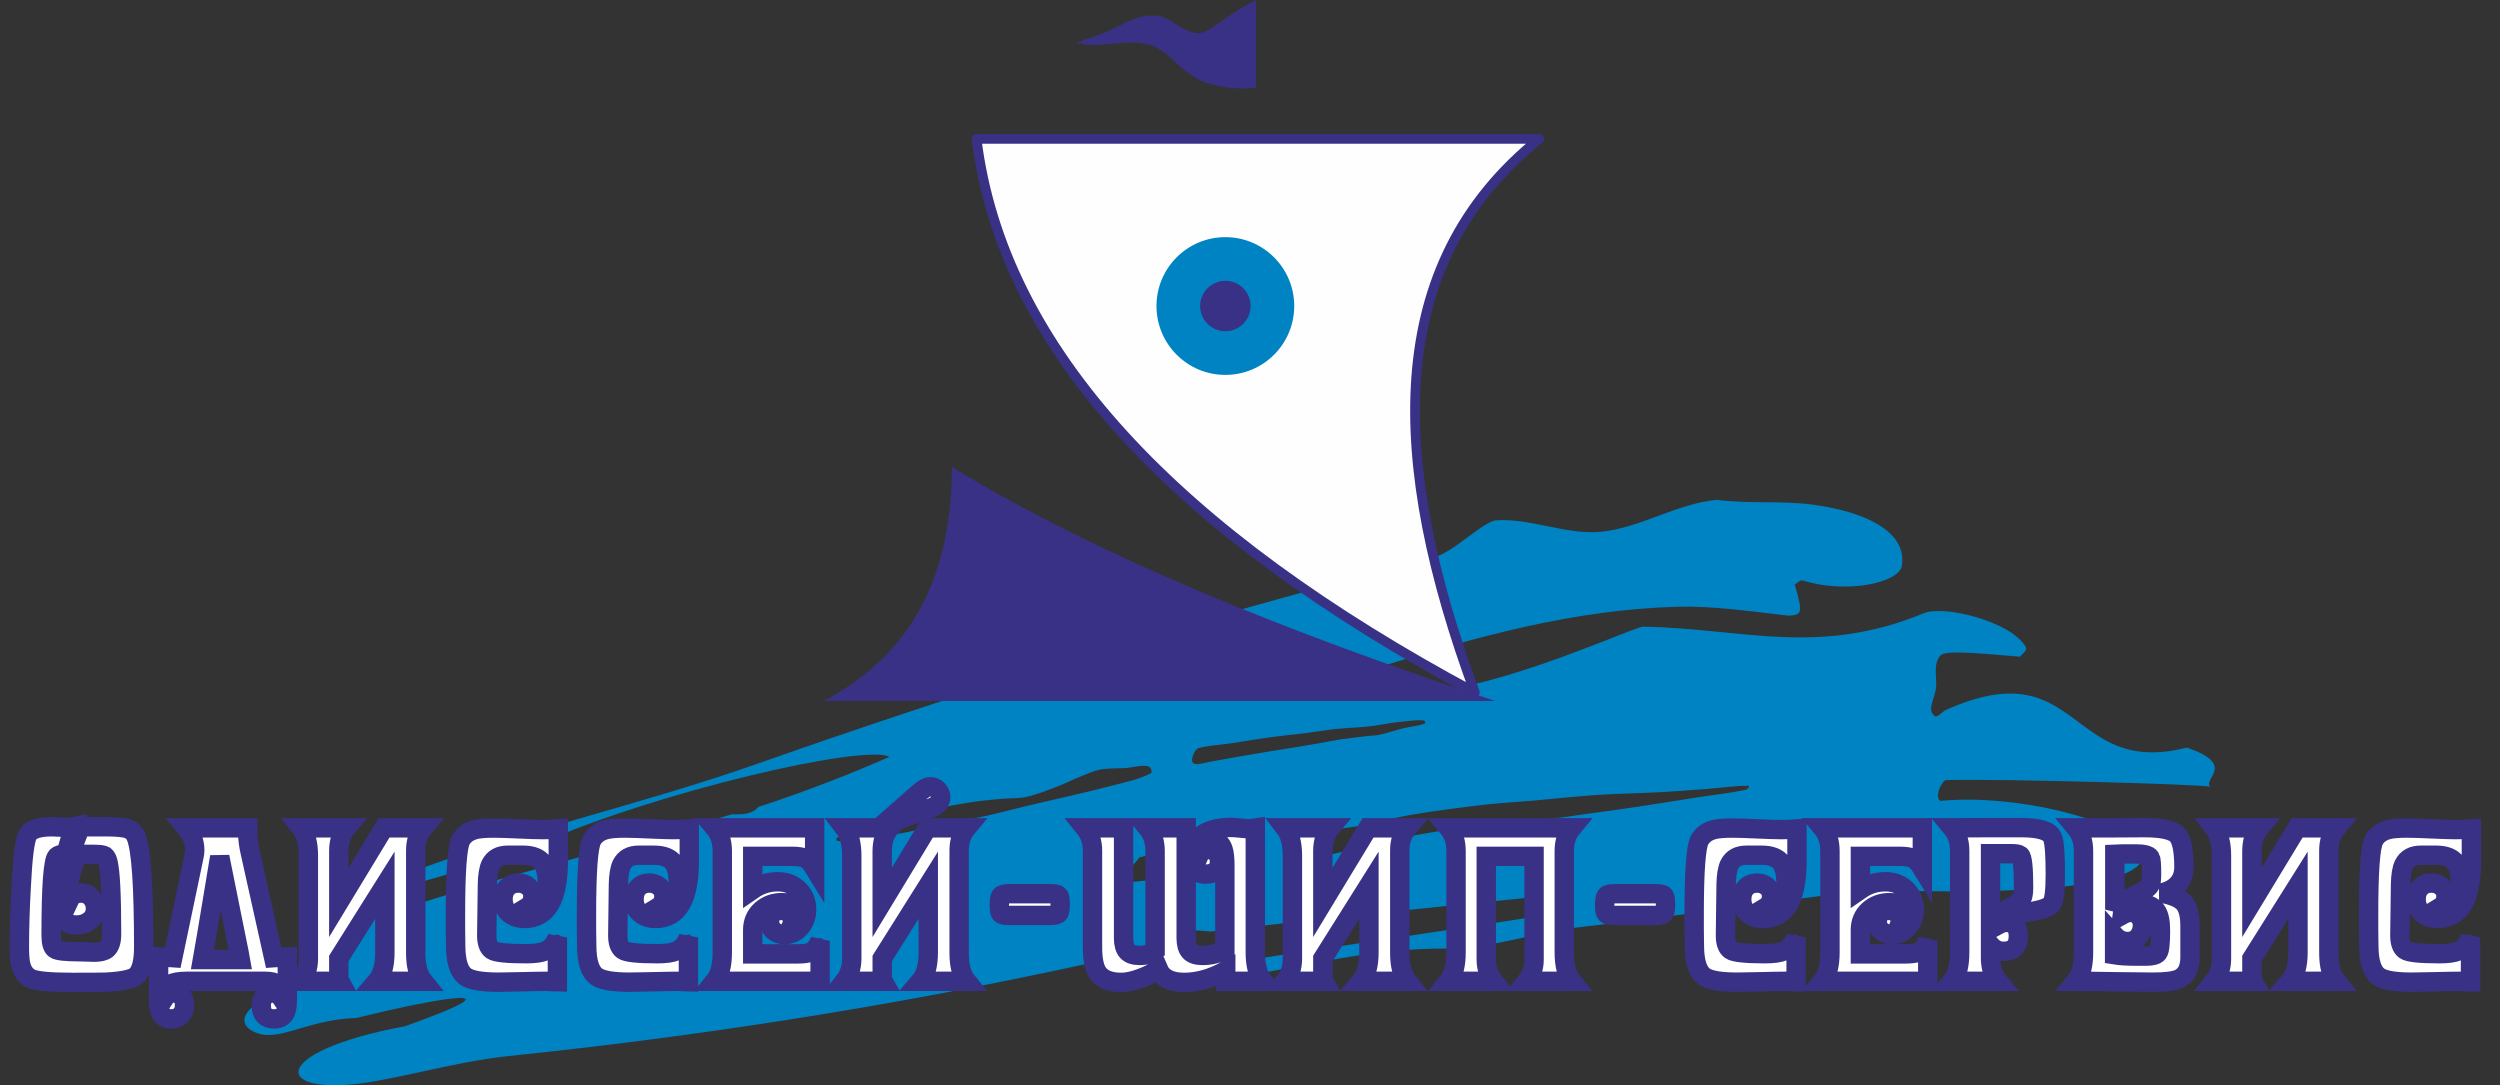
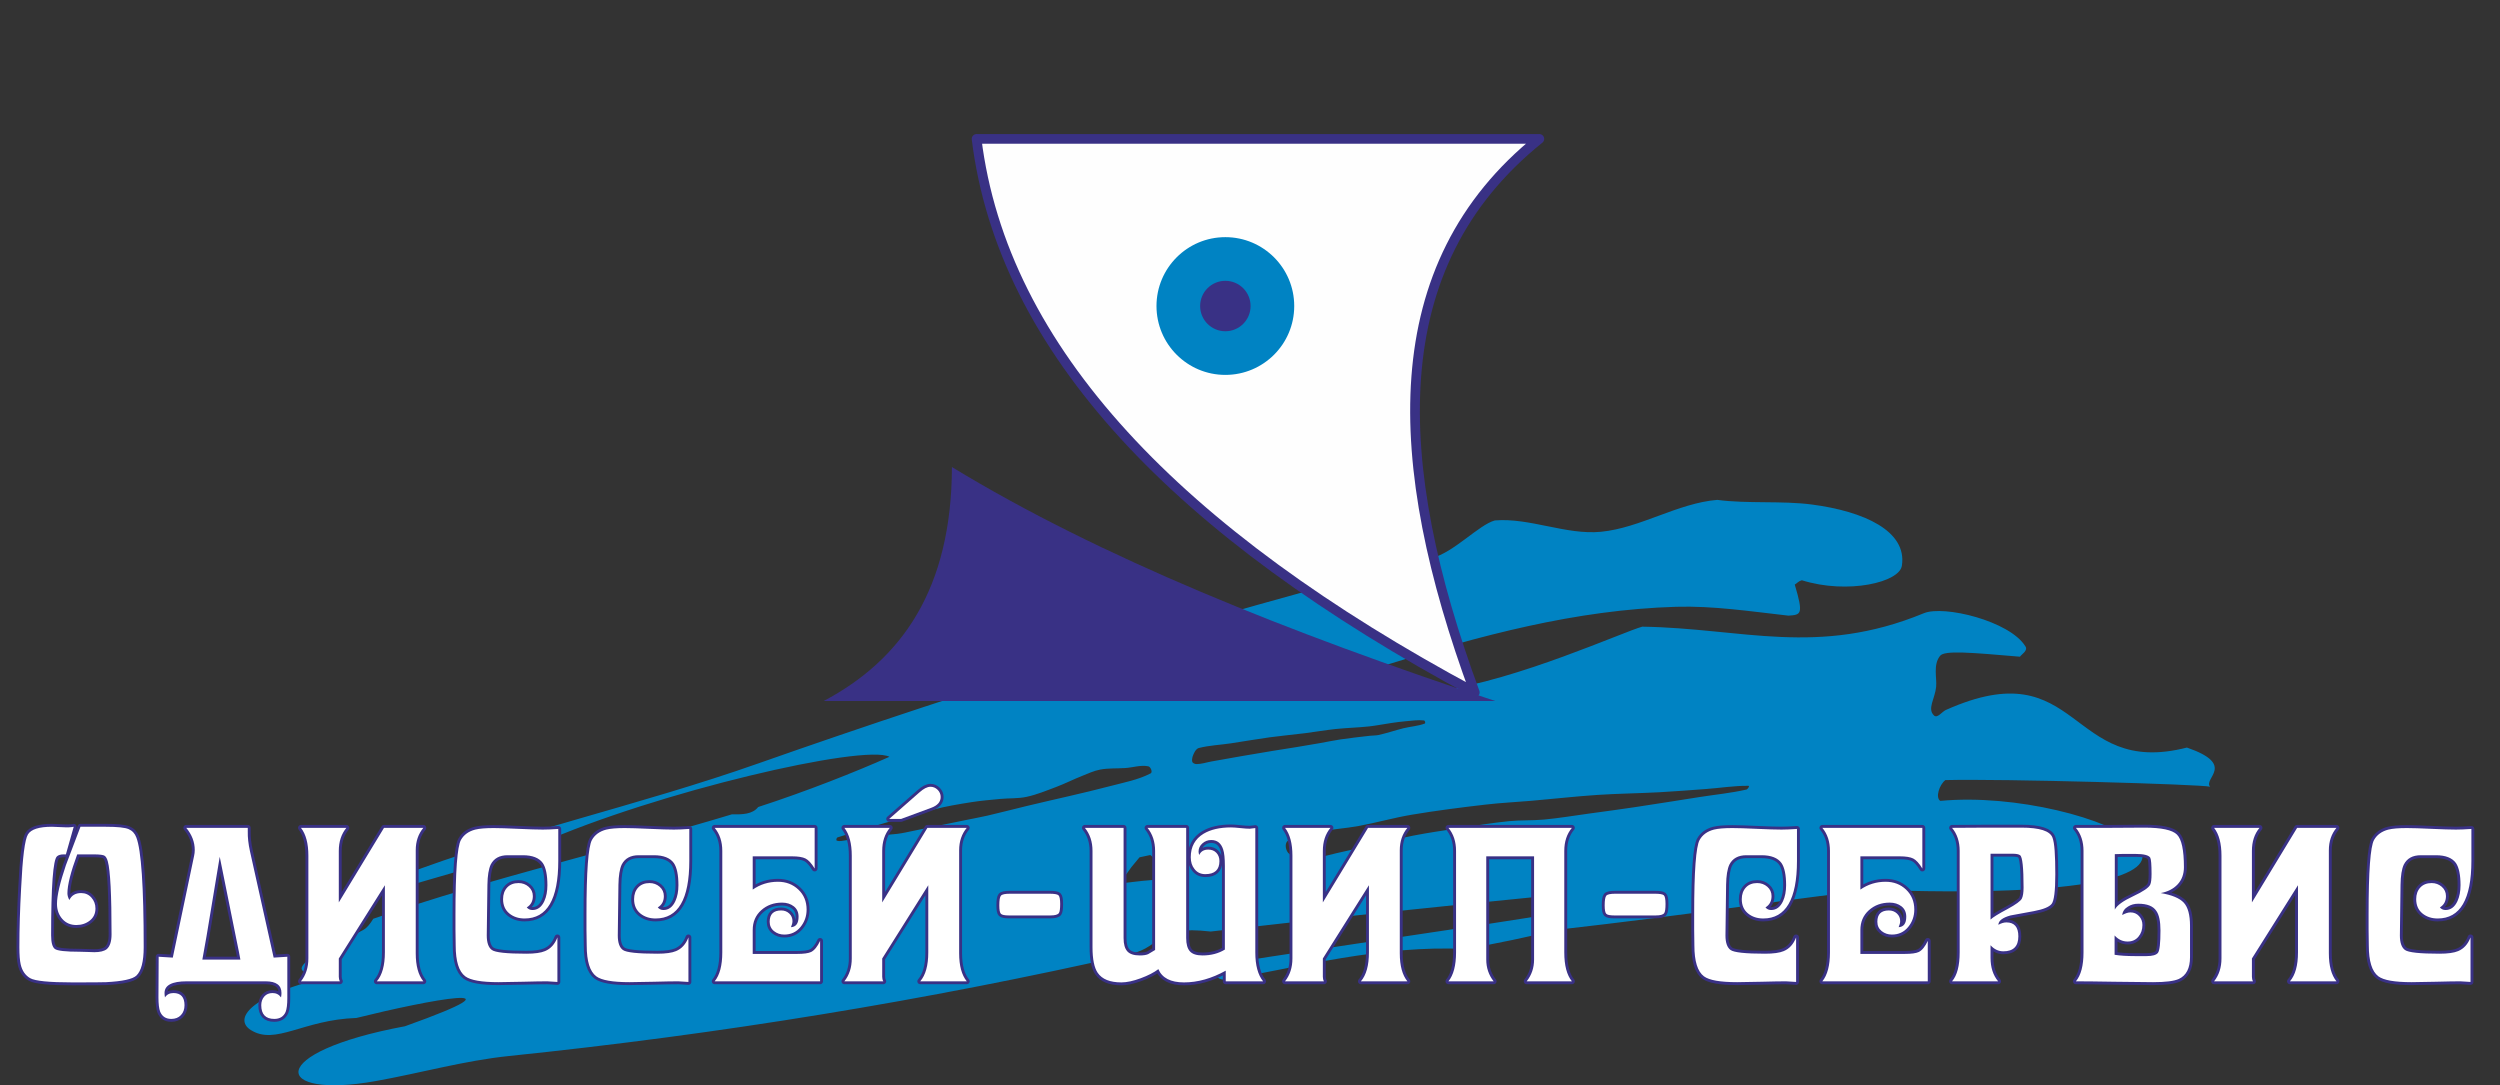
<svg xmlns="http://www.w3.org/2000/svg" width="129" height="56" viewBox="0 0 129 56" fill="none">
  <rect x="0" y="0" width="129" height="56" fill="#333333" stroke="none" />
  <path fill-rule="evenodd" clip-rule="evenodd" d="M20.621 45.222C26.593 42.938 32.903 41.586 39.137 39.39C50.191 35.497 61.802 31.878 73.878 28.799C75.017 28.509 76.307 27.077 77.137 26.854C78.932 26.707 80.822 27.615 82.612 27.44C84.642 27.242 86.574 25.961 88.609 25.794C90.188 26.002 91.932 25.829 93.491 26.033C96.215 26.39 98.397 27.412 98.14 29.169C98.054 30.049 95.335 30.682 92.976 29.941C92.785 29.995 92.751 30.082 92.609 30.165C93.079 31.73 92.925 31.721 92.282 31.767C90.292 31.542 88.383 31.255 86.496 31.31C81.282 31.463 76.377 32.801 71.461 34.331C72.231 34.247 73.553 35.745 74.294 35.643C78.301 35.093 83.794 32.59 84.74 32.336C89.891 32.413 93.786 33.905 99.27 31.642C100.313 31.213 103.695 32.05 104.5 33.336C104.682 33.568 104.281 33.783 104.231 33.886C101.683 33.669 100.34 33.549 100.108 33.841C99.738 34.306 99.95 34.973 99.904 35.445C99.846 36.051 99.427 36.58 99.799 36.922C99.969 37.079 100.208 36.724 100.404 36.636C107.402 33.507 106.679 40.157 112.845 38.574C115.417 39.463 113.674 40.158 114.039 40.594C113.58 40.471 103.328 40.177 100.38 40.253C100.065 40.497 99.855 41.161 100.12 41.326C107.837 40.595 119.904 46.436 98.49 45.967C97.687 46.149 96.59 45.92 95.221 46.077C91.98 46.449 87.119 47.212 80.35 47.977C78.875 48.341 77.298 48.674 75.613 48.969C71.294 48.753 66.987 49.909 63.401 50.532C62.565 50.677 62.602 49.933 62.787 49.825C63.032 49.683 79.602 47.3 79.326 47.263C79.153 47.24 80.222 46.329 79.495 46.258C74.014 46.805 68.385 47.382 62.47 48.067C59.529 47.729 60.096 48.795 58.306 49.241C47.748 51.633 37.17 53.362 26.263 54.49C23.952 54.729 21.686 55.373 19.37 55.786C14.068 56.733 13.598 54.315 20.898 52.954C27.568 50.572 22.079 51.608 18.39 52.527C15.638 52.617 14.219 53.955 12.942 53.15C12.042 52.582 12.875 51.376 16.745 50.456C16.857 50.43 16.826 50.324 16.751 50.322C13.778 50.243 17.137 48.861 18.739 47.989C18.934 47.883 19.102 47.672 19.26 47.409C25.455 45.259 31.906 43.794 37.763 42.021C38.304 42.027 38.823 42.025 39.123 41.642C41.595 40.84 44.148 39.83 45.896 39.051C44.597 38.376 33.935 40.839 27.805 43.549C25.841 44.417 22.524 45.247 19.977 46.028C20.164 45.694 20.37 45.4 20.621 45.222V45.222ZM57.884 45.573L58.942 45.454L59.751 45.383L60 45.311L60.166 45.037L59.834 44.536L59.358 44.118L58.799 44.238L58.384 44.739L58.051 45.204L57.884 45.573V45.573ZM43.219 43.209C44.858 42.683 46.515 42.208 48.181 41.77C48.821 41.602 49.476 41.495 50.129 41.391C50.625 41.313 51.126 41.272 51.625 41.224C52.072 41.181 52.53 41.213 52.969 41.118C53.499 41.004 54.003 40.794 54.51 40.603C54.956 40.435 55.381 40.217 55.824 40.042C56.137 39.919 56.445 39.77 56.776 39.709C57.202 39.631 57.641 39.659 58.074 39.63C58.467 39.604 58.867 39.461 59.253 39.542C59.378 39.569 59.487 39.847 59.374 39.906C58.733 40.24 58.004 40.374 57.304 40.558C55.873 40.934 54.424 41.242 52.984 41.588C52.304 41.752 51.627 41.931 50.945 42.088C50.575 42.173 50.2 42.239 49.827 42.316C48.921 42.502 48.016 42.694 47.108 42.876C46.837 42.931 46.567 42.995 46.293 43.028C45.801 43.086 45.303 43.088 44.812 43.149C44.416 43.199 44.029 43.306 43.634 43.361C43.484 43.382 43.322 43.428 43.181 43.376C43.127 43.357 43.165 43.227 43.219 43.209V43.209ZM61.517 39.293C61.486 39.14 61.554 38.977 61.624 38.837C61.674 38.736 61.754 38.624 61.864 38.596C62.405 38.459 62.969 38.438 63.521 38.355C64.185 38.255 64.847 38.137 65.512 38.046C66.121 37.963 66.734 37.908 67.343 37.832C67.869 37.765 68.392 37.673 68.92 37.617C69.493 37.557 70.07 37.545 70.644 37.483C71.024 37.442 71.4 37.362 71.779 37.309C72.032 37.273 72.286 37.235 72.541 37.215C72.852 37.191 73.167 37.137 73.476 37.175C73.531 37.181 73.568 37.316 73.516 37.336C73.167 37.468 72.784 37.487 72.421 37.577C71.991 37.684 71.57 37.829 71.138 37.925C70.99 37.958 70.834 37.948 70.684 37.966C70.18 38.024 69.675 38.08 69.174 38.153C68.798 38.209 68.426 38.29 68.051 38.355C67.655 38.423 67.258 38.49 66.862 38.556C66.47 38.62 66.077 38.679 65.686 38.743C65.156 38.83 64.625 38.92 64.096 39.011C63.566 39.103 63.036 39.2 62.506 39.293C62.252 39.338 62.002 39.427 61.744 39.427C61.656 39.427 61.534 39.379 61.517 39.293V39.293ZM67.877 44.391C67.415 44.354 66.907 44.323 66.526 44.059C66.344 43.932 66.265 43.529 66.444 43.395C66.888 43.063 67.499 43.04 68.042 42.925C68.723 42.782 69.424 42.748 70.108 42.621C71.022 42.453 71.919 42.195 72.836 42.041C74.107 41.827 75.387 41.664 76.666 41.516C77.445 41.425 78.228 41.389 79.009 41.322C80.147 41.224 81.285 41.094 82.425 41.018C83.489 40.947 84.557 40.938 85.622 40.88C86.421 40.837 87.22 40.772 88.019 40.714C88.754 40.661 89.487 40.539 90.224 40.548C90.298 40.549 90.186 40.725 90.113 40.742C89.316 40.924 88.497 41.001 87.689 41.129C86.568 41.305 85.448 41.486 84.327 41.654C83.538 41.772 82.747 41.878 81.957 41.986C81.195 42.09 80.436 42.218 79.67 42.29C79.066 42.346 78.455 42.312 77.852 42.373C76.993 42.459 76.141 42.603 75.289 42.732C74.497 42.851 73.704 42.966 72.919 43.119C72.289 43.242 71.67 43.417 71.045 43.561C70.118 43.776 69.183 43.956 68.262 44.197C68.123 44.233 68.019 44.402 67.877 44.391V44.391Z" fill="#0083C3" />
  <path fill-rule="evenodd" clip-rule="evenodd" d="M50.391 7.167H79.43C71.289 13.705 71.742 23.889 76.1 35.73C60.744 27.493 51.736 18.055 50.391 7.167V7.167Z" fill="#FEFEFE" stroke="#393185" stroke-width="0.5" stroke-miterlimit="22.926" stroke-linecap="round" stroke-linejoin="round" />
  <path fill-rule="evenodd" clip-rule="evenodd" d="M63.228 12.237C65.191 12.237 66.782 13.829 66.782 15.791C66.782 17.754 65.191 19.345 63.228 19.345C61.266 19.345 59.675 17.754 59.675 15.791C59.675 13.829 61.266 12.237 63.228 12.237Z" fill="#0083C3" />
  <path fill-rule="evenodd" clip-rule="evenodd" d="M63.228 14.49C63.947 14.49 64.53 15.073 64.53 15.791C64.53 16.51 63.947 17.093 63.228 17.093C62.51 17.093 61.927 16.51 61.927 15.791C61.927 15.073 62.51 14.49 63.228 14.49Z" fill="#393185" />
  <path fill-rule="evenodd" clip-rule="evenodd" d="M77.154 36.172H42.502C46.521 34.043 49.102 30.411 49.12 24.099C56.725 28.737 66.456 32.625 77.154 36.172Z" fill="#393185" />
-   <path fill-rule="evenodd" clip-rule="evenodd" d="M64.808 0V4.515C64.052 4.643 62.926 4.521 62.166 4.241C60.942 3.79 60.334 2.59 59.298 2.305C58.09 1.973 56.778 2.539 55.548 2.215C56.218 1.936 56.781 1.795 57.232 1.581C58.299 1.074 58.886 0.68 59.852 0.836C60.349 0.916 60.869 1.532 61.688 1.701C62.329 1.832 63.127 0.846 64.808 0V0Z" fill="#393185" />
  <path d="M7.415 48.875C7.415 49.615 7.288 50.105 7.034 50.344C6.84 50.523 6.32 50.636 5.475 50.68C5.288 50.688 4.712 50.692 3.748 50.692C2.537 50.692 1.806 50.619 1.555 50.473C1.305 50.327 1.142 50.09 1.067 49.761C1.023 49.566 1 49.271 1 48.875C1 47.933 1.03 46.916 1.09 45.824C1.165 44.239 1.282 43.315 1.443 43.054C1.604 42.792 2.017 42.661 2.682 42.661C2.682 42.661 2.869 42.669 3.243 42.684C3.475 42.699 3.662 42.691 3.804 42.661L3.4 44.086H3.288C3.131 44.086 3.015 44.119 2.94 44.187C2.739 44.366 2.638 45.723 2.638 48.258C2.638 48.632 2.701 48.867 2.828 48.964C2.955 49.062 3.385 49.11 4.118 49.11C4.215 49.11 4.346 49.114 4.511 49.121C4.675 49.129 4.795 49.133 4.87 49.133C5.161 49.133 5.374 49.08 5.509 48.976C5.673 48.834 5.756 48.579 5.756 48.213C5.756 46.172 5.692 44.919 5.565 44.456C5.527 44.314 5.475 44.216 5.408 44.164C5.341 44.112 5.15 44.086 4.836 44.086H3.984C3.647 44.998 3.479 45.667 3.479 46.093C3.479 46.205 3.512 46.321 3.58 46.441C3.692 46.202 3.894 46.082 4.185 46.082C4.402 46.082 4.58 46.16 4.718 46.318C4.856 46.474 4.926 46.661 4.926 46.878C4.926 47.14 4.828 47.347 4.634 47.501C4.44 47.654 4.208 47.731 3.939 47.731C3.64 47.731 3.398 47.626 3.215 47.417C3.032 47.207 2.94 46.949 2.94 46.643C2.94 46.217 3.094 45.551 3.4 44.646C3.475 44.437 3.726 43.775 4.152 42.661H5.453C6.058 42.661 6.455 42.702 6.642 42.785C6.829 42.867 6.959 43.009 7.034 43.211C7.288 43.861 7.415 45.749 7.415 48.875V48.875ZM14.826 51.499C14.826 51.828 14.797 52.067 14.737 52.217C14.632 52.456 14.438 52.576 14.153 52.576C13.705 52.576 13.481 52.34 13.481 51.869C13.481 51.69 13.533 51.54 13.637 51.421C13.742 51.301 13.884 51.241 14.064 51.241C14.251 51.241 14.396 51.316 14.501 51.466C14.516 51.383 14.524 51.308 14.524 51.241C14.524 50.837 14.251 50.636 13.705 50.636H9.634C8.871 50.636 8.49 50.837 8.49 51.241C8.49 51.308 8.497 51.383 8.512 51.466C8.609 51.316 8.755 51.241 8.949 51.241C9.331 51.241 9.521 51.451 9.521 51.869C9.521 52.079 9.46 52.249 9.336 52.38C9.213 52.511 9.047 52.576 8.837 52.576C8.561 52.576 8.37 52.453 8.265 52.206C8.205 52.049 8.176 51.802 8.176 51.466L8.187 49.368C8.381 49.376 8.624 49.391 8.916 49.413L10.015 44.164C10.037 44.067 10.049 43.966 10.049 43.861C10.049 43.45 9.903 43.069 9.611 42.717H12.785V42.908C12.778 43.207 12.815 43.543 12.897 43.917L14.12 49.413C14.396 49.391 14.632 49.376 14.826 49.368V51.499V51.499ZM12.404 49.514C12.366 49.297 12.303 48.976 12.213 48.55L11.338 44.209L10.654 48.325C10.602 48.587 10.531 48.983 10.441 49.514H10.946H12.404V49.514ZM21.845 50.636H19.445C19.721 50.314 19.86 49.817 19.86 49.144V45.678L17.482 49.458V50.4C17.482 50.49 17.501 50.568 17.538 50.636H15.53C15.785 50.314 15.912 49.922 15.912 49.458V44.153C15.912 43.525 15.785 43.046 15.53 42.717H17.874C17.613 43.031 17.482 43.428 17.482 43.906V46.564L19.815 42.717H21.845C21.583 43.031 21.452 43.416 21.452 43.872V49.189C21.452 49.832 21.583 50.314 21.845 50.636V50.636ZM28.807 44.422C28.807 46.403 28.228 47.394 27.069 47.394C26.755 47.394 26.491 47.306 26.278 47.131C26.065 46.955 25.958 46.71 25.958 46.396C25.958 46.149 26.029 45.949 26.171 45.796C26.314 45.643 26.508 45.566 26.755 45.566C26.956 45.566 27.131 45.63 27.276 45.757C27.422 45.884 27.495 46.045 27.495 46.239C27.495 46.501 27.39 46.695 27.181 46.822C27.256 46.912 27.353 46.957 27.473 46.957C27.742 46.957 27.947 46.803 28.089 46.497C28.194 46.265 28.246 45.992 28.246 45.678C28.246 45.147 28.168 44.766 28.011 44.534C27.816 44.265 27.473 44.13 26.979 44.13H26.194C25.775 44.13 25.484 44.291 25.319 44.613C25.215 44.837 25.158 45.185 25.151 45.656L25.117 48.269C25.117 48.643 25.205 48.893 25.381 49.02C25.556 49.148 26.149 49.211 27.159 49.211C27.592 49.211 27.914 49.166 28.123 49.077C28.415 48.957 28.628 48.721 28.762 48.37V50.669C28.71 50.669 28.624 50.664 28.504 50.652C28.385 50.641 28.295 50.636 28.235 50.636C27.959 50.636 27.54 50.643 26.979 50.658C26.418 50.673 25.999 50.68 25.723 50.68C24.848 50.68 24.276 50.58 24.007 50.378C23.678 50.131 23.513 49.6 23.513 48.785C23.513 48.606 23.509 48.333 23.502 47.966C23.502 47.607 23.502 47.338 23.502 47.159C23.502 44.96 23.596 43.689 23.782 43.345C23.932 43.076 24.179 42.897 24.523 42.807C24.732 42.755 25.05 42.728 25.476 42.728C25.76 42.728 26.183 42.742 26.743 42.768C27.304 42.794 27.727 42.807 28.011 42.807C28.213 42.807 28.478 42.796 28.807 42.773V44.422ZM35.568 44.422C35.568 46.403 34.988 47.394 33.829 47.394C33.515 47.394 33.252 47.306 33.038 47.131C32.825 46.955 32.719 46.71 32.719 46.396C32.719 46.149 32.79 45.949 32.932 45.796C33.074 45.643 33.268 45.566 33.515 45.566C33.717 45.566 33.891 45.63 34.037 45.757C34.182 45.884 34.255 46.045 34.255 46.239C34.255 46.501 34.151 46.695 33.941 46.822C34.016 46.912 34.113 46.957 34.233 46.957C34.502 46.957 34.708 46.803 34.85 46.497C34.955 46.265 35.007 45.992 35.007 45.678C35.007 45.147 34.928 44.766 34.771 44.534C34.577 44.265 34.233 44.13 33.739 44.13H32.954C32.536 44.13 32.244 44.291 32.079 44.613C31.975 44.837 31.919 45.185 31.911 45.656L31.878 48.269C31.878 48.643 31.965 48.893 32.141 49.02C32.317 49.148 32.909 49.211 33.919 49.211C34.353 49.211 34.674 49.166 34.883 49.077C35.175 48.957 35.388 48.721 35.523 48.37V50.669C35.47 50.669 35.385 50.664 35.265 50.652C35.145 50.641 35.055 50.636 34.996 50.636C34.719 50.636 34.3 50.643 33.739 50.658C33.179 50.673 32.76 50.68 32.483 50.68C31.608 50.68 31.036 50.58 30.767 50.378C30.438 50.131 30.274 49.6 30.274 48.785C30.274 48.606 30.27 48.333 30.262 47.966C30.262 47.607 30.262 47.338 30.262 47.159C30.262 44.96 30.356 43.689 30.543 43.345C30.692 43.076 30.939 42.897 31.283 42.807C31.493 42.755 31.81 42.728 32.236 42.728C32.52 42.728 32.943 42.742 33.504 42.768C34.065 42.794 34.487 42.807 34.771 42.807C34.973 42.807 35.239 42.796 35.568 42.773V44.422V44.422ZM42.317 50.636H36.877C37.139 50.314 37.27 49.817 37.27 49.144V43.906C37.27 43.428 37.139 43.031 36.877 42.717H42.036V44.815C41.872 44.545 41.715 44.373 41.565 44.299C41.416 44.224 41.184 44.187 40.87 44.187H38.84V45.903C39.229 45.633 39.662 45.499 40.141 45.499C40.56 45.499 40.911 45.633 41.195 45.903C41.479 46.172 41.621 46.516 41.621 46.934C41.621 47.278 41.515 47.579 41.302 47.837C41.089 48.095 40.81 48.224 40.466 48.224C40.264 48.224 40.089 48.164 39.939 48.045C39.789 47.925 39.715 47.764 39.715 47.562C39.715 47.174 39.913 46.979 40.309 46.979C40.474 46.979 40.612 47.032 40.724 47.136C40.836 47.241 40.892 47.372 40.892 47.529C40.892 47.618 40.866 47.723 40.814 47.843C41.075 47.828 41.206 47.648 41.206 47.304C41.206 47.073 41.124 46.893 40.96 46.766C40.795 46.639 40.593 46.575 40.354 46.575C39.928 46.575 39.569 46.706 39.277 46.968C38.986 47.23 38.84 47.57 38.84 47.989V49.222H41.128C41.472 49.222 41.715 49.189 41.857 49.121C42.029 49.032 42.182 48.841 42.317 48.55V50.636V50.636ZM48.539 41.125C48.539 41.379 48.374 41.566 48.045 41.685L46.497 42.257H45.881L47.44 40.889C47.656 40.695 47.847 40.597 48.012 40.597C48.154 40.597 48.277 40.65 48.382 40.754C48.486 40.859 48.539 40.983 48.539 41.125V41.125ZM49.885 50.636H47.484C47.761 50.314 47.899 49.817 47.899 49.144V45.678L45.522 49.458V50.4C45.522 50.49 45.54 50.568 45.578 50.636H43.57C43.824 50.314 43.951 49.922 43.951 49.458V44.153C43.951 43.525 43.824 43.046 43.57 42.717H45.914C45.653 43.031 45.522 43.428 45.522 43.906V46.564L47.855 42.717H49.885C49.623 43.031 49.492 43.416 49.492 43.872V49.189C49.492 49.832 49.623 50.314 49.885 50.636ZM54.705 46.643C54.705 46.897 54.682 47.054 54.638 47.114C54.585 47.196 54.439 47.237 54.2 47.237H52.058C51.841 47.237 51.705 47.209 51.648 47.153C51.592 47.097 51.564 46.953 51.564 46.721C51.564 46.452 51.592 46.284 51.648 46.217C51.705 46.149 51.86 46.116 52.114 46.116H54.155C54.402 46.116 54.555 46.142 54.615 46.194C54.675 46.246 54.705 46.396 54.705 46.643V46.643ZM65.177 50.636H63.248V50.086C62.523 50.49 61.805 50.692 61.095 50.692C60.407 50.692 59.966 50.464 59.772 50.008C59.547 50.179 59.242 50.337 58.857 50.479C58.472 50.621 58.141 50.692 57.865 50.692C57.274 50.692 56.867 50.527 56.642 50.198C56.463 49.937 56.373 49.495 56.373 48.875V43.906C56.373 43.435 56.242 43.039 55.98 42.717H57.977V48.404C57.977 48.718 58.041 48.946 58.168 49.088C58.295 49.23 58.512 49.301 58.818 49.301C59.005 49.301 59.147 49.278 59.244 49.234C59.267 49.226 59.386 49.155 59.603 49.02V43.906C59.603 43.435 59.472 43.039 59.211 42.717H61.207V48.404C61.207 48.718 61.271 48.946 61.398 49.088C61.525 49.23 61.742 49.301 62.048 49.301C62.489 49.301 62.874 49.2 63.203 48.998V44.68C63.203 44.291 63.174 44.007 63.114 43.828C63.009 43.506 62.804 43.345 62.497 43.345C62.325 43.345 62.174 43.403 62.043 43.519C61.912 43.635 61.846 43.775 61.846 43.94C61.846 43.992 61.858 44.052 61.88 44.119C61.962 43.932 62.119 43.839 62.351 43.839C62.523 43.839 62.661 43.895 62.766 44.007C62.871 44.119 62.923 44.261 62.923 44.433C62.923 44.882 62.68 45.106 62.194 45.106C61.955 45.106 61.768 45.017 61.633 44.837C61.506 44.68 61.443 44.478 61.443 44.231C61.443 43.693 61.663 43.289 62.105 43.02C62.471 42.803 62.942 42.695 63.517 42.695C63.622 42.695 63.781 42.706 63.994 42.728C64.207 42.751 64.37 42.762 64.482 42.762C64.519 42.762 64.617 42.751 64.774 42.728V49.144C64.774 49.809 64.908 50.306 65.177 50.636V50.636ZM72.622 50.636H70.222C70.499 50.314 70.637 49.817 70.637 49.144V45.678L68.259 49.458V50.4C68.259 50.49 68.278 50.568 68.315 50.636H66.308C66.562 50.314 66.689 49.922 66.689 49.458V44.153C66.689 43.525 66.562 43.046 66.308 42.717H68.652C68.39 43.031 68.259 43.428 68.259 43.906V46.564L70.592 42.717H72.622C72.36 43.031 72.229 43.416 72.229 43.872V49.189C72.229 49.832 72.36 50.314 72.622 50.636V50.636ZM81.11 50.636H78.777C79.031 50.314 79.158 49.94 79.158 49.514V44.187H76.691V49.514C76.691 49.94 76.818 50.314 77.072 50.636H74.739C75.001 50.314 75.132 49.817 75.132 49.144V43.906C75.132 43.428 75.001 43.031 74.739 42.717H81.11C80.848 43.031 80.717 43.428 80.717 43.906V49.144C80.717 49.817 80.848 50.314 81.11 50.636ZM85.941 46.643C85.941 46.897 85.918 47.054 85.874 47.114C85.821 47.196 85.676 47.237 85.436 47.237H83.294C83.077 47.237 82.941 47.209 82.885 47.153C82.829 47.097 82.801 46.953 82.801 46.721C82.801 46.452 82.829 46.284 82.885 46.217C82.941 46.149 83.096 46.116 83.35 46.116H85.391C85.638 46.116 85.791 46.142 85.851 46.194C85.911 46.246 85.941 46.396 85.941 46.643V46.643ZM92.724 44.422C92.724 46.403 92.144 47.394 90.985 47.394C90.671 47.394 90.408 47.306 90.195 47.131C89.981 46.955 89.875 46.71 89.875 46.396C89.875 46.149 89.946 45.949 90.088 45.796C90.23 45.643 90.424 45.566 90.671 45.566C90.873 45.566 91.047 45.63 91.193 45.757C91.339 45.884 91.412 46.045 91.412 46.239C91.412 46.501 91.307 46.695 91.098 46.822C91.172 46.912 91.27 46.957 91.389 46.957C91.658 46.957 91.864 46.803 92.006 46.497C92.111 46.265 92.163 45.992 92.163 45.678C92.163 45.147 92.085 44.766 91.927 44.534C91.733 44.265 91.389 44.13 90.896 44.13H90.111C89.692 44.13 89.4 44.291 89.236 44.613C89.131 44.837 89.075 45.185 89.067 45.656L89.034 48.269C89.034 48.643 89.122 48.893 89.297 49.02C89.473 49.148 90.066 49.211 91.075 49.211C91.509 49.211 91.83 49.166 92.04 49.077C92.331 48.957 92.544 48.721 92.679 48.37V50.669C92.626 50.669 92.541 50.664 92.421 50.652C92.301 50.641 92.212 50.636 92.152 50.636C91.875 50.636 91.457 50.643 90.896 50.658C90.335 50.673 89.916 50.68 89.639 50.68C88.765 50.68 88.193 50.58 87.923 50.378C87.594 50.131 87.43 49.6 87.43 48.785C87.43 48.606 87.426 48.333 87.419 47.966C87.419 47.607 87.419 47.338 87.419 47.159C87.419 44.96 87.512 43.689 87.699 43.345C87.849 43.076 88.095 42.897 88.439 42.807C88.649 42.755 88.966 42.728 89.393 42.728C89.677 42.728 90.099 42.742 90.66 42.768C91.221 42.794 91.643 42.807 91.927 42.807C92.129 42.807 92.395 42.796 92.724 42.773V44.422V44.422ZM99.473 50.636H94.033C94.295 50.314 94.426 49.817 94.426 49.144V43.906C94.426 43.428 94.295 43.031 94.033 42.717H99.193V44.815C99.028 44.545 98.871 44.373 98.722 44.299C98.572 44.224 98.34 44.187 98.026 44.187H95.996V45.903C96.385 45.633 96.819 45.499 97.297 45.499C97.716 45.499 98.067 45.633 98.352 45.903C98.635 46.172 98.778 46.516 98.778 46.934C98.778 47.278 98.671 47.579 98.458 47.837C98.245 48.095 97.966 48.224 97.622 48.224C97.421 48.224 97.245 48.164 97.095 48.045C96.946 47.925 96.871 47.764 96.871 47.562C96.871 47.174 97.069 46.979 97.465 46.979C97.63 46.979 97.768 47.032 97.88 47.136C97.993 47.241 98.049 47.372 98.049 47.529C98.049 47.618 98.022 47.723 97.97 47.843C98.232 47.828 98.363 47.648 98.363 47.304C98.363 47.073 98.28 46.893 98.116 46.766C97.951 46.639 97.749 46.575 97.51 46.575C97.084 46.575 96.725 46.706 96.433 46.968C96.142 47.23 95.996 47.57 95.996 47.989V49.222H98.284C98.628 49.222 98.871 49.189 99.013 49.121C99.185 49.032 99.338 48.841 99.473 48.55V50.636V50.636ZM106.054 45.117C106.054 45.977 105.99 46.486 105.863 46.643C105.736 46.8 105.433 46.923 104.955 47.013C104.551 47.088 104.147 47.162 103.743 47.237C103.332 47.349 103.123 47.51 103.115 47.719C103.265 47.637 103.403 47.596 103.53 47.596C103.942 47.596 104.147 47.835 104.147 48.314C104.147 48.83 103.889 49.088 103.373 49.088C103.119 49.088 102.899 48.983 102.712 48.774V49.424C102.712 49.918 102.842 50.322 103.104 50.636H100.726C100.988 50.329 101.119 49.832 101.119 49.144V43.906C101.119 43.428 100.988 43.031 100.726 42.717C101.145 42.717 101.743 42.714 102.521 42.706C103.321 42.706 103.915 42.706 104.304 42.706C105.246 42.706 105.781 42.878 105.908 43.222C105.96 43.356 105.998 43.583 106.02 43.9C106.043 44.218 106.054 44.624 106.054 45.117V45.117ZM104.416 45.801C104.416 44.77 104.357 44.213 104.237 44.13C104.17 44.078 104.039 44.052 103.844 44.052H102.712V47.45C102.824 47.338 103.119 47.155 103.598 46.901C104.024 46.669 104.267 46.491 104.327 46.368C104.386 46.245 104.416 46.056 104.416 45.801V45.801ZM113.005 49.391C113.005 49.959 112.814 50.333 112.433 50.512C112.186 50.624 111.741 50.68 111.098 50.68C110.657 50.68 109.993 50.673 109.107 50.658C108.221 50.643 107.558 50.636 107.117 50.636C107.378 50.322 107.509 49.824 107.509 49.144V43.906C107.509 43.428 107.378 43.031 107.117 42.717C107.79 42.717 108.377 42.717 108.877 42.717C109.722 42.71 110.313 42.706 110.65 42.706C111.532 42.706 112.093 42.826 112.332 43.065C112.571 43.304 112.691 43.865 112.691 44.747C112.691 45.106 112.582 45.401 112.366 45.633C112.149 45.865 111.857 46.015 111.491 46.082C112.067 46.179 112.463 46.344 112.68 46.575C112.897 46.807 113.005 47.207 113.005 47.776V49.391V49.391ZM111.02 45.095C111.02 44.617 110.997 44.336 110.952 44.254C110.87 44.127 110.616 44.063 110.19 44.063H109.539C109.39 44.063 109.251 44.067 109.124 44.074V46.934C109.236 46.718 109.552 46.488 110.072 46.245C110.592 46.002 110.885 45.801 110.952 45.645C110.997 45.547 111.02 45.364 111.02 45.095V45.095ZM111.48 48.011C111.48 47.54 111.409 47.204 111.266 47.002C111.102 46.755 110.792 46.632 110.335 46.632C110.134 46.632 109.958 46.68 109.808 46.777C109.629 46.882 109.528 47.028 109.506 47.215C109.67 47.125 109.812 47.08 109.932 47.08C110.111 47.08 110.259 47.144 110.375 47.271C110.491 47.398 110.549 47.551 110.549 47.731C110.549 47.97 110.479 48.172 110.341 48.336C110.203 48.501 110.018 48.583 109.786 48.583C109.524 48.583 109.3 48.478 109.113 48.269V49.267C109.39 49.312 109.741 49.335 110.167 49.335H110.762C111.068 49.335 111.265 49.278 111.351 49.166C111.437 49.054 111.48 48.669 111.48 48.011V48.011ZM120.562 50.636H118.161C118.438 50.314 118.576 49.817 118.576 49.144V45.678L116.199 49.458V50.4C116.199 50.49 116.217 50.568 116.255 50.636H114.247C114.501 50.314 114.628 49.922 114.628 49.458V44.153C114.628 43.525 114.501 43.046 114.247 42.717H116.591C116.329 43.031 116.199 43.428 116.199 43.906V46.564L118.532 42.717H120.562C120.3 43.031 120.169 43.416 120.169 43.872V49.189C120.169 49.832 120.3 50.314 120.562 50.636V50.636ZM127.524 44.422C127.524 46.403 126.944 47.394 125.786 47.394C125.472 47.394 125.208 47.306 124.995 47.131C124.782 46.955 124.675 46.71 124.675 46.396C124.675 46.149 124.746 45.949 124.888 45.796C125.03 45.643 125.225 45.566 125.472 45.566C125.673 45.566 125.847 45.63 125.993 45.757C126.139 45.884 126.212 46.045 126.212 46.239C126.212 46.501 126.107 46.695 125.898 46.822C125.972 46.912 126.07 46.957 126.189 46.957C126.458 46.957 126.664 46.803 126.806 46.497C126.911 46.265 126.963 45.992 126.963 45.678C126.963 45.147 126.885 44.766 126.728 44.534C126.533 44.265 126.189 44.13 125.696 44.13H124.911C124.492 44.13 124.2 44.291 124.036 44.613C123.931 44.837 123.875 45.185 123.868 45.656L123.834 48.269C123.834 48.643 123.922 48.893 124.097 49.02C124.273 49.148 124.866 49.211 125.875 49.211C126.309 49.211 126.63 49.166 126.84 49.077C127.131 48.957 127.345 48.721 127.479 48.37V50.669C127.427 50.669 127.341 50.664 127.221 50.652C127.102 50.641 127.012 50.636 126.952 50.636C126.675 50.636 126.257 50.643 125.696 50.658C125.135 50.673 124.716 50.68 124.44 50.68C123.565 50.68 122.993 50.58 122.724 50.378C122.395 50.131 122.23 49.6 122.23 48.785C122.23 48.606 122.226 48.333 122.219 47.966C122.219 47.607 122.219 47.338 122.219 47.159C122.219 44.96 122.312 43.689 122.499 43.345C122.649 43.076 122.896 42.897 123.24 42.807C123.449 42.755 123.767 42.728 124.193 42.728C124.477 42.728 124.899 42.742 125.46 42.768C126.021 42.794 126.444 42.807 126.728 42.807C126.93 42.807 127.195 42.796 127.524 42.773V44.422V44.422Z" stroke="#393185" stroke-width="0.3" stroke-miterlimit="22.926" stroke-linecap="round" stroke-linejoin="round" />
  <mask id="path-8-outside-1" maskUnits="userSpaceOnUse" x="0" y="39.597" width="129" height="14" fill="black">
    <rect fill="white" y="39.597" width="129" height="14" />
    <path d="M7.415 48.875C7.415 49.615 7.288 50.105 7.034 50.344C6.84 50.523 6.32 50.636 5.475 50.68C5.288 50.688 4.712 50.692 3.748 50.692C2.537 50.692 1.806 50.619 1.555 50.473C1.305 50.327 1.142 50.09 1.067 49.761C1.023 49.566 1 49.271 1 48.875C1 47.933 1.03 46.916 1.09 45.824C1.165 44.239 1.282 43.315 1.443 43.054C1.604 42.792 2.017 42.661 2.682 42.661C2.682 42.661 2.869 42.669 3.243 42.684C3.475 42.699 3.662 42.691 3.804 42.661L3.4 44.086H3.288C3.131 44.086 3.015 44.119 2.94 44.187C2.739 44.366 2.638 45.723 2.638 48.258C2.638 48.632 2.701 48.867 2.828 48.964C2.955 49.062 3.385 49.11 4.118 49.11C4.215 49.11 4.346 49.114 4.511 49.121C4.675 49.129 4.795 49.133 4.87 49.133C5.161 49.133 5.374 49.08 5.509 48.976C5.673 48.834 5.756 48.579 5.756 48.213C5.756 46.172 5.692 44.919 5.565 44.456C5.527 44.314 5.475 44.216 5.408 44.164C5.341 44.112 5.15 44.086 4.836 44.086H3.984C3.647 44.998 3.479 45.667 3.479 46.093C3.479 46.205 3.512 46.321 3.58 46.441C3.692 46.202 3.894 46.082 4.185 46.082C4.402 46.082 4.58 46.16 4.718 46.318C4.856 46.474 4.926 46.661 4.926 46.878C4.926 47.14 4.828 47.347 4.634 47.501C4.44 47.654 4.208 47.731 3.939 47.731C3.64 47.731 3.398 47.626 3.215 47.417C3.032 47.207 2.94 46.949 2.94 46.643C2.94 46.217 3.094 45.551 3.4 44.646C3.475 44.437 3.726 43.775 4.152 42.661H5.453C6.058 42.661 6.455 42.702 6.642 42.785C6.829 42.867 6.959 43.009 7.034 43.211C7.288 43.861 7.415 45.749 7.415 48.875V48.875ZM14.826 51.499C14.826 51.828 14.797 52.067 14.737 52.217C14.632 52.456 14.438 52.576 14.153 52.576C13.705 52.576 13.481 52.34 13.481 51.869C13.481 51.69 13.533 51.54 13.637 51.421C13.742 51.301 13.884 51.241 14.064 51.241C14.251 51.241 14.396 51.316 14.501 51.466C14.516 51.383 14.524 51.308 14.524 51.241C14.524 50.837 14.251 50.636 13.705 50.636H9.634C8.871 50.636 8.49 50.837 8.49 51.241C8.49 51.308 8.497 51.383 8.512 51.466C8.609 51.316 8.755 51.241 8.949 51.241C9.331 51.241 9.521 51.451 9.521 51.869C9.521 52.079 9.46 52.249 9.336 52.38C9.213 52.511 9.047 52.576 8.837 52.576C8.561 52.576 8.37 52.453 8.265 52.206C8.205 52.049 8.176 51.802 8.176 51.466L8.187 49.368C8.381 49.376 8.624 49.391 8.916 49.413L10.015 44.164C10.037 44.067 10.049 43.966 10.049 43.861C10.049 43.45 9.903 43.069 9.611 42.717H12.785V42.908C12.778 43.207 12.815 43.543 12.897 43.917L14.12 49.413C14.396 49.391 14.632 49.376 14.826 49.368V51.499V51.499ZM12.404 49.514C12.366 49.297 12.303 48.976 12.213 48.55L11.338 44.209L10.654 48.325C10.602 48.587 10.531 48.983 10.441 49.514H10.946H12.404V49.514ZM21.845 50.636H19.445C19.721 50.314 19.86 49.817 19.86 49.144V45.678L17.482 49.458V50.4C17.482 50.49 17.501 50.568 17.538 50.636H15.53C15.785 50.314 15.912 49.922 15.912 49.458V44.153C15.912 43.525 15.785 43.046 15.53 42.717H17.874C17.613 43.031 17.482 43.428 17.482 43.906V46.564L19.815 42.717H21.845C21.583 43.031 21.452 43.416 21.452 43.872V49.189C21.452 49.832 21.583 50.314 21.845 50.636V50.636ZM28.807 44.422C28.807 46.403 28.228 47.394 27.069 47.394C26.755 47.394 26.491 47.306 26.278 47.131C26.065 46.955 25.958 46.71 25.958 46.396C25.958 46.149 26.029 45.949 26.171 45.796C26.314 45.643 26.508 45.566 26.755 45.566C26.956 45.566 27.131 45.63 27.276 45.757C27.422 45.884 27.495 46.045 27.495 46.239C27.495 46.501 27.39 46.695 27.181 46.822C27.256 46.912 27.353 46.957 27.473 46.957C27.742 46.957 27.947 46.803 28.089 46.497C28.194 46.265 28.246 45.992 28.246 45.678C28.246 45.147 28.168 44.766 28.011 44.534C27.816 44.265 27.473 44.13 26.979 44.13H26.194C25.775 44.13 25.484 44.291 25.319 44.613C25.215 44.837 25.158 45.185 25.151 45.656L25.117 48.269C25.117 48.643 25.205 48.893 25.381 49.02C25.556 49.148 26.149 49.211 27.159 49.211C27.592 49.211 27.914 49.166 28.123 49.077C28.415 48.957 28.628 48.721 28.762 48.37V50.669C28.71 50.669 28.624 50.664 28.504 50.652C28.385 50.641 28.295 50.636 28.235 50.636C27.959 50.636 27.54 50.643 26.979 50.658C26.418 50.673 25.999 50.68 25.723 50.68C24.848 50.68 24.276 50.58 24.007 50.378C23.678 50.131 23.513 49.6 23.513 48.785C23.513 48.606 23.509 48.333 23.502 47.966C23.502 47.607 23.502 47.338 23.502 47.159C23.502 44.96 23.596 43.689 23.782 43.345C23.932 43.076 24.179 42.897 24.523 42.807C24.732 42.755 25.05 42.728 25.476 42.728C25.76 42.728 26.183 42.742 26.743 42.768C27.304 42.794 27.727 42.807 28.011 42.807C28.213 42.807 28.478 42.796 28.807 42.773V44.422ZM35.568 44.422C35.568 46.403 34.988 47.394 33.829 47.394C33.515 47.394 33.252 47.306 33.038 47.131C32.825 46.955 32.719 46.71 32.719 46.396C32.719 46.149 32.79 45.949 32.932 45.796C33.074 45.643 33.268 45.566 33.515 45.566C33.717 45.566 33.891 45.63 34.037 45.757C34.182 45.884 34.255 46.045 34.255 46.239C34.255 46.501 34.151 46.695 33.941 46.822C34.016 46.912 34.113 46.957 34.233 46.957C34.502 46.957 34.708 46.803 34.85 46.497C34.955 46.265 35.007 45.992 35.007 45.678C35.007 45.147 34.928 44.766 34.771 44.534C34.577 44.265 34.233 44.13 33.739 44.13H32.954C32.536 44.13 32.244 44.291 32.079 44.613C31.975 44.837 31.919 45.185 31.911 45.656L31.878 48.269C31.878 48.643 31.965 48.893 32.141 49.02C32.317 49.148 32.909 49.211 33.919 49.211C34.353 49.211 34.674 49.166 34.883 49.077C35.175 48.957 35.388 48.721 35.523 48.37V50.669C35.47 50.669 35.385 50.664 35.265 50.652C35.145 50.641 35.055 50.636 34.996 50.636C34.719 50.636 34.3 50.643 33.739 50.658C33.179 50.673 32.76 50.68 32.483 50.68C31.608 50.68 31.036 50.58 30.767 50.378C30.438 50.131 30.274 49.6 30.274 48.785C30.274 48.606 30.27 48.333 30.262 47.966C30.262 47.607 30.262 47.338 30.262 47.159C30.262 44.96 30.356 43.689 30.543 43.345C30.692 43.076 30.939 42.897 31.283 42.807C31.493 42.755 31.81 42.728 32.236 42.728C32.52 42.728 32.943 42.742 33.504 42.768C34.065 42.794 34.487 42.807 34.771 42.807C34.973 42.807 35.239 42.796 35.568 42.773V44.422V44.422ZM42.317 50.636H36.877C37.139 50.314 37.27 49.817 37.27 49.144V43.906C37.27 43.428 37.139 43.031 36.877 42.717H42.036V44.815C41.872 44.545 41.715 44.373 41.565 44.299C41.416 44.224 41.184 44.187 40.87 44.187H38.84V45.903C39.229 45.633 39.662 45.499 40.141 45.499C40.56 45.499 40.911 45.633 41.195 45.903C41.479 46.172 41.621 46.516 41.621 46.934C41.621 47.278 41.515 47.579 41.302 47.837C41.089 48.095 40.81 48.224 40.466 48.224C40.264 48.224 40.089 48.164 39.939 48.045C39.789 47.925 39.715 47.764 39.715 47.562C39.715 47.174 39.913 46.979 40.309 46.979C40.474 46.979 40.612 47.032 40.724 47.136C40.836 47.241 40.892 47.372 40.892 47.529C40.892 47.618 40.866 47.723 40.814 47.843C41.075 47.828 41.206 47.648 41.206 47.304C41.206 47.073 41.124 46.893 40.96 46.766C40.795 46.639 40.593 46.575 40.354 46.575C39.928 46.575 39.569 46.706 39.277 46.968C38.986 47.23 38.84 47.57 38.84 47.989V49.222H41.128C41.472 49.222 41.715 49.189 41.857 49.121C42.029 49.032 42.182 48.841 42.317 48.55V50.636V50.636ZM48.539 41.125C48.539 41.379 48.374 41.566 48.045 41.685L46.497 42.257H45.881L47.44 40.889C47.656 40.695 47.847 40.597 48.012 40.597C48.154 40.597 48.277 40.65 48.382 40.754C48.486 40.859 48.539 40.983 48.539 41.125V41.125ZM49.885 50.636H47.484C47.761 50.314 47.899 49.817 47.899 49.144V45.678L45.522 49.458V50.4C45.522 50.49 45.54 50.568 45.578 50.636H43.57C43.824 50.314 43.951 49.922 43.951 49.458V44.153C43.951 43.525 43.824 43.046 43.57 42.717H45.914C45.653 43.031 45.522 43.428 45.522 43.906V46.564L47.855 42.717H49.885C49.623 43.031 49.492 43.416 49.492 43.872V49.189C49.492 49.832 49.623 50.314 49.885 50.636ZM54.705 46.643C54.705 46.897 54.682 47.054 54.638 47.114C54.585 47.196 54.439 47.237 54.2 47.237H52.058C51.841 47.237 51.705 47.209 51.648 47.153C51.592 47.097 51.564 46.953 51.564 46.721C51.564 46.452 51.592 46.284 51.648 46.217C51.705 46.149 51.86 46.116 52.114 46.116H54.155C54.402 46.116 54.555 46.142 54.615 46.194C54.675 46.246 54.705 46.396 54.705 46.643V46.643ZM65.177 50.636H63.248V50.086C62.523 50.49 61.805 50.692 61.095 50.692C60.407 50.692 59.966 50.464 59.772 50.008C59.547 50.179 59.242 50.337 58.857 50.479C58.472 50.621 58.141 50.692 57.865 50.692C57.274 50.692 56.867 50.527 56.642 50.198C56.463 49.937 56.373 49.495 56.373 48.875V43.906C56.373 43.435 56.242 43.039 55.98 42.717H57.977V48.404C57.977 48.718 58.041 48.946 58.168 49.088C58.295 49.23 58.512 49.301 58.818 49.301C59.005 49.301 59.147 49.278 59.244 49.234C59.267 49.226 59.386 49.155 59.603 49.02V43.906C59.603 43.435 59.472 43.039 59.211 42.717H61.207V48.404C61.207 48.718 61.271 48.946 61.398 49.088C61.525 49.23 61.742 49.301 62.048 49.301C62.489 49.301 62.874 49.2 63.203 48.998V44.68C63.203 44.291 63.174 44.007 63.114 43.828C63.009 43.506 62.804 43.345 62.497 43.345C62.325 43.345 62.174 43.403 62.043 43.519C61.912 43.635 61.846 43.775 61.846 43.94C61.846 43.992 61.858 44.052 61.88 44.119C61.962 43.932 62.119 43.839 62.351 43.839C62.523 43.839 62.661 43.895 62.766 44.007C62.871 44.119 62.923 44.261 62.923 44.433C62.923 44.882 62.68 45.106 62.194 45.106C61.955 45.106 61.768 45.017 61.633 44.837C61.506 44.68 61.443 44.478 61.443 44.231C61.443 43.693 61.663 43.289 62.105 43.02C62.471 42.803 62.942 42.695 63.517 42.695C63.622 42.695 63.781 42.706 63.994 42.728C64.207 42.751 64.37 42.762 64.482 42.762C64.519 42.762 64.617 42.751 64.774 42.728V49.144C64.774 49.809 64.908 50.306 65.177 50.636V50.636ZM72.622 50.636H70.222C70.499 50.314 70.637 49.817 70.637 49.144V45.678L68.259 49.458V50.4C68.259 50.49 68.278 50.568 68.315 50.636H66.308C66.562 50.314 66.689 49.922 66.689 49.458V44.153C66.689 43.525 66.562 43.046 66.308 42.717H68.652C68.39 43.031 68.259 43.428 68.259 43.906V46.564L70.592 42.717H72.622C72.36 43.031 72.229 43.416 72.229 43.872V49.189C72.229 49.832 72.36 50.314 72.622 50.636V50.636ZM81.11 50.636H78.777C79.031 50.314 79.158 49.94 79.158 49.514V44.187H76.691V49.514C76.691 49.94 76.818 50.314 77.072 50.636H74.739C75.001 50.314 75.132 49.817 75.132 49.144V43.906C75.132 43.428 75.001 43.031 74.739 42.717H81.11C80.848 43.031 80.717 43.428 80.717 43.906V49.144C80.717 49.817 80.848 50.314 81.11 50.636ZM85.941 46.643C85.941 46.897 85.918 47.054 85.874 47.114C85.821 47.196 85.676 47.237 85.436 47.237H83.294C83.077 47.237 82.941 47.209 82.885 47.153C82.829 47.097 82.801 46.953 82.801 46.721C82.801 46.452 82.829 46.284 82.885 46.217C82.941 46.149 83.096 46.116 83.35 46.116H85.391C85.638 46.116 85.791 46.142 85.851 46.194C85.911 46.246 85.941 46.396 85.941 46.643V46.643ZM92.724 44.422C92.724 46.403 92.144 47.394 90.985 47.394C90.671 47.394 90.408 47.306 90.195 47.131C89.981 46.955 89.875 46.71 89.875 46.396C89.875 46.149 89.946 45.949 90.088 45.796C90.23 45.643 90.424 45.566 90.671 45.566C90.873 45.566 91.047 45.63 91.193 45.757C91.339 45.884 91.412 46.045 91.412 46.239C91.412 46.501 91.307 46.695 91.098 46.822C91.172 46.912 91.27 46.957 91.389 46.957C91.658 46.957 91.864 46.803 92.006 46.497C92.111 46.265 92.163 45.992 92.163 45.678C92.163 45.147 92.085 44.766 91.927 44.534C91.733 44.265 91.389 44.13 90.896 44.13H90.111C89.692 44.13 89.4 44.291 89.236 44.613C89.131 44.837 89.075 45.185 89.067 45.656L89.034 48.269C89.034 48.643 89.122 48.893 89.297 49.02C89.473 49.148 90.066 49.211 91.075 49.211C91.509 49.211 91.83 49.166 92.04 49.077C92.331 48.957 92.544 48.721 92.679 48.37V50.669C92.626 50.669 92.541 50.664 92.421 50.652C92.301 50.641 92.212 50.636 92.152 50.636C91.875 50.636 91.457 50.643 90.896 50.658C90.335 50.673 89.916 50.68 89.639 50.68C88.765 50.68 88.193 50.58 87.923 50.378C87.594 50.131 87.43 49.6 87.43 48.785C87.43 48.606 87.426 48.333 87.419 47.966C87.419 47.607 87.419 47.338 87.419 47.159C87.419 44.96 87.512 43.689 87.699 43.345C87.849 43.076 88.095 42.897 88.439 42.807C88.649 42.755 88.966 42.728 89.393 42.728C89.677 42.728 90.099 42.742 90.66 42.768C91.221 42.794 91.643 42.807 91.927 42.807C92.129 42.807 92.395 42.796 92.724 42.773V44.422V44.422ZM99.473 50.636H94.033C94.295 50.314 94.426 49.817 94.426 49.144V43.906C94.426 43.428 94.295 43.031 94.033 42.717H99.193V44.815C99.028 44.545 98.871 44.373 98.722 44.299C98.572 44.224 98.34 44.187 98.026 44.187H95.996V45.903C96.385 45.633 96.819 45.499 97.297 45.499C97.716 45.499 98.067 45.633 98.352 45.903C98.635 46.172 98.778 46.516 98.778 46.934C98.778 47.278 98.671 47.579 98.458 47.837C98.245 48.095 97.966 48.224 97.622 48.224C97.421 48.224 97.245 48.164 97.095 48.045C96.946 47.925 96.871 47.764 96.871 47.562C96.871 47.174 97.069 46.979 97.465 46.979C97.63 46.979 97.768 47.032 97.88 47.136C97.993 47.241 98.049 47.372 98.049 47.529C98.049 47.618 98.022 47.723 97.97 47.843C98.232 47.828 98.363 47.648 98.363 47.304C98.363 47.073 98.28 46.893 98.116 46.766C97.951 46.639 97.749 46.575 97.51 46.575C97.084 46.575 96.725 46.706 96.433 46.968C96.142 47.23 95.996 47.57 95.996 47.989V49.222H98.284C98.628 49.222 98.871 49.189 99.013 49.121C99.185 49.032 99.338 48.841 99.473 48.55V50.636V50.636ZM106.054 45.117C106.054 45.977 105.99 46.486 105.863 46.643C105.736 46.8 105.433 46.923 104.955 47.013C104.551 47.088 104.147 47.162 103.743 47.237C103.332 47.349 103.123 47.51 103.115 47.719C103.265 47.637 103.403 47.596 103.53 47.596C103.942 47.596 104.147 47.835 104.147 48.314C104.147 48.83 103.889 49.088 103.373 49.088C103.119 49.088 102.899 48.983 102.712 48.774V49.424C102.712 49.918 102.842 50.322 103.104 50.636H100.726C100.988 50.329 101.119 49.832 101.119 49.144V43.906C101.119 43.428 100.988 43.031 100.726 42.717C101.145 42.717 101.743 42.714 102.521 42.706C103.321 42.706 103.915 42.706 104.304 42.706C105.246 42.706 105.781 42.878 105.908 43.222C105.96 43.356 105.998 43.583 106.02 43.9C106.043 44.218 106.054 44.624 106.054 45.117V45.117ZM104.416 45.801C104.416 44.77 104.357 44.213 104.237 44.13C104.17 44.078 104.039 44.052 103.844 44.052H102.712V47.45C102.824 47.338 103.119 47.155 103.598 46.901C104.024 46.669 104.267 46.491 104.327 46.368C104.386 46.245 104.416 46.056 104.416 45.801V45.801ZM113.005 49.391C113.005 49.959 112.814 50.333 112.433 50.512C112.186 50.624 111.741 50.68 111.098 50.68C110.657 50.68 109.993 50.673 109.107 50.658C108.221 50.643 107.558 50.636 107.117 50.636C107.378 50.322 107.509 49.824 107.509 49.144V43.906C107.509 43.428 107.378 43.031 107.117 42.717C107.79 42.717 108.377 42.717 108.877 42.717C109.722 42.71 110.313 42.706 110.65 42.706C111.532 42.706 112.093 42.826 112.332 43.065C112.571 43.304 112.691 43.865 112.691 44.747C112.691 45.106 112.582 45.401 112.366 45.633C112.149 45.865 111.857 46.015 111.491 46.082C112.067 46.179 112.463 46.344 112.68 46.575C112.897 46.807 113.005 47.207 113.005 47.776V49.391V49.391ZM111.02 45.095C111.02 44.617 110.997 44.336 110.952 44.254C110.87 44.127 110.616 44.063 110.19 44.063H109.539C109.39 44.063 109.251 44.067 109.124 44.074V46.934C109.236 46.718 109.552 46.488 110.072 46.245C110.592 46.002 110.885 45.801 110.952 45.645C110.997 45.547 111.02 45.364 111.02 45.095V45.095ZM111.48 48.011C111.48 47.54 111.409 47.204 111.266 47.002C111.102 46.755 110.792 46.632 110.335 46.632C110.134 46.632 109.958 46.68 109.808 46.777C109.629 46.882 109.528 47.028 109.506 47.215C109.67 47.125 109.812 47.08 109.932 47.08C110.111 47.08 110.259 47.144 110.375 47.271C110.491 47.398 110.549 47.551 110.549 47.731C110.549 47.97 110.479 48.172 110.341 48.336C110.203 48.501 110.018 48.583 109.786 48.583C109.524 48.583 109.3 48.478 109.113 48.269V49.267C109.39 49.312 109.741 49.335 110.167 49.335H110.762C111.068 49.335 111.265 49.278 111.351 49.166C111.437 49.054 111.48 48.669 111.48 48.011V48.011ZM120.562 50.636H118.161C118.438 50.314 118.576 49.817 118.576 49.144V45.678L116.199 49.458V50.4C116.199 50.49 116.217 50.568 116.255 50.636H114.247C114.501 50.314 114.628 49.922 114.628 49.458V44.153C114.628 43.525 114.501 43.046 114.247 42.717H116.591C116.329 43.031 116.199 43.428 116.199 43.906V46.564L118.532 42.717H120.562C120.3 43.031 120.169 43.416 120.169 43.872V49.189C120.169 49.832 120.3 50.314 120.562 50.636V50.636ZM127.524 44.422C127.524 46.403 126.944 47.394 125.786 47.394C125.472 47.394 125.208 47.306 124.995 47.131C124.782 46.955 124.675 46.71 124.675 46.396C124.675 46.149 124.746 45.949 124.888 45.796C125.03 45.643 125.225 45.566 125.472 45.566C125.673 45.566 125.847 45.63 125.993 45.757C126.139 45.884 126.212 46.045 126.212 46.239C126.212 46.501 126.107 46.695 125.898 46.822C125.972 46.912 126.07 46.957 126.189 46.957C126.458 46.957 126.664 46.803 126.806 46.497C126.911 46.265 126.963 45.992 126.963 45.678C126.963 45.147 126.885 44.766 126.728 44.534C126.533 44.265 126.189 44.13 125.696 44.13H124.911C124.492 44.13 124.2 44.291 124.036 44.613C123.931 44.837 123.875 45.185 123.868 45.656L123.834 48.269C123.834 48.643 123.922 48.893 124.097 49.02C124.273 49.148 124.866 49.211 125.875 49.211C126.309 49.211 126.63 49.166 126.84 49.077C127.131 48.957 127.345 48.721 127.479 48.37V50.669C127.427 50.669 127.341 50.664 127.221 50.652C127.102 50.641 127.012 50.636 126.952 50.636C126.675 50.636 126.257 50.643 125.696 50.658C125.135 50.673 124.716 50.68 124.44 50.68C123.565 50.68 122.993 50.58 122.724 50.378C122.395 50.131 122.23 49.6 122.23 48.785C122.23 48.606 122.226 48.333 122.219 47.966C122.219 47.607 122.219 47.338 122.219 47.159C122.219 44.96 122.312 43.689 122.499 43.345C122.649 43.076 122.896 42.897 123.24 42.807C123.449 42.755 123.767 42.728 124.193 42.728C124.477 42.728 124.899 42.742 125.46 42.768C126.021 42.794 126.444 42.807 126.728 42.807C126.93 42.807 127.195 42.796 127.524 42.773V44.422V44.422Z" />
  </mask>
  <path d="M7.415 48.875C7.415 49.615 7.288 50.105 7.034 50.344C6.84 50.523 6.32 50.636 5.475 50.68C5.288 50.688 4.712 50.692 3.748 50.692C2.537 50.692 1.806 50.619 1.555 50.473C1.305 50.327 1.142 50.09 1.067 49.761C1.023 49.566 1 49.271 1 48.875C1 47.933 1.03 46.916 1.09 45.824C1.165 44.239 1.282 43.315 1.443 43.054C1.604 42.792 2.017 42.661 2.682 42.661C2.682 42.661 2.869 42.669 3.243 42.684C3.475 42.699 3.662 42.691 3.804 42.661L3.4 44.086H3.288C3.131 44.086 3.015 44.119 2.94 44.187C2.739 44.366 2.638 45.723 2.638 48.258C2.638 48.632 2.701 48.867 2.828 48.964C2.955 49.062 3.385 49.11 4.118 49.11C4.215 49.11 4.346 49.114 4.511 49.121C4.675 49.129 4.795 49.133 4.87 49.133C5.161 49.133 5.374 49.08 5.509 48.976C5.673 48.834 5.756 48.579 5.756 48.213C5.756 46.172 5.692 44.919 5.565 44.456C5.527 44.314 5.475 44.216 5.408 44.164C5.341 44.112 5.15 44.086 4.836 44.086H3.984C3.647 44.998 3.479 45.667 3.479 46.093C3.479 46.205 3.512 46.321 3.58 46.441C3.692 46.202 3.894 46.082 4.185 46.082C4.402 46.082 4.58 46.16 4.718 46.318C4.856 46.474 4.926 46.661 4.926 46.878C4.926 47.14 4.828 47.347 4.634 47.501C4.44 47.654 4.208 47.731 3.939 47.731C3.64 47.731 3.398 47.626 3.215 47.417C3.032 47.207 2.94 46.949 2.94 46.643C2.94 46.217 3.094 45.551 3.4 44.646C3.475 44.437 3.726 43.775 4.152 42.661H5.453C6.058 42.661 6.455 42.702 6.642 42.785C6.829 42.867 6.959 43.009 7.034 43.211C7.288 43.861 7.415 45.749 7.415 48.875V48.875ZM14.826 51.499C14.826 51.828 14.797 52.067 14.737 52.217C14.632 52.456 14.438 52.576 14.153 52.576C13.705 52.576 13.481 52.34 13.481 51.869C13.481 51.69 13.533 51.54 13.637 51.421C13.742 51.301 13.884 51.241 14.064 51.241C14.251 51.241 14.396 51.316 14.501 51.466C14.516 51.383 14.524 51.308 14.524 51.241C14.524 50.837 14.251 50.636 13.705 50.636H9.634C8.871 50.636 8.49 50.837 8.49 51.241C8.49 51.308 8.497 51.383 8.512 51.466C8.609 51.316 8.755 51.241 8.949 51.241C9.331 51.241 9.521 51.451 9.521 51.869C9.521 52.079 9.46 52.249 9.336 52.38C9.213 52.511 9.047 52.576 8.837 52.576C8.561 52.576 8.37 52.453 8.265 52.206C8.205 52.049 8.176 51.802 8.176 51.466L8.187 49.368C8.381 49.376 8.624 49.391 8.916 49.413L10.015 44.164C10.037 44.067 10.049 43.966 10.049 43.861C10.049 43.45 9.903 43.069 9.611 42.717H12.785V42.908C12.778 43.207 12.815 43.543 12.897 43.917L14.12 49.413C14.396 49.391 14.632 49.376 14.826 49.368V51.499V51.499ZM12.404 49.514C12.366 49.297 12.303 48.976 12.213 48.55L11.338 44.209L10.654 48.325C10.602 48.587 10.531 48.983 10.441 49.514H10.946H12.404V49.514ZM21.845 50.636H19.445C19.721 50.314 19.86 49.817 19.86 49.144V45.678L17.482 49.458V50.4C17.482 50.49 17.501 50.568 17.538 50.636H15.53C15.785 50.314 15.912 49.922 15.912 49.458V44.153C15.912 43.525 15.785 43.046 15.53 42.717H17.874C17.613 43.031 17.482 43.428 17.482 43.906V46.564L19.815 42.717H21.845C21.583 43.031 21.452 43.416 21.452 43.872V49.189C21.452 49.832 21.583 50.314 21.845 50.636V50.636ZM28.807 44.422C28.807 46.403 28.228 47.394 27.069 47.394C26.755 47.394 26.491 47.306 26.278 47.131C26.065 46.955 25.958 46.71 25.958 46.396C25.958 46.149 26.029 45.949 26.171 45.796C26.314 45.643 26.508 45.566 26.755 45.566C26.956 45.566 27.131 45.63 27.276 45.757C27.422 45.884 27.495 46.045 27.495 46.239C27.495 46.501 27.39 46.695 27.181 46.822C27.256 46.912 27.353 46.957 27.473 46.957C27.742 46.957 27.947 46.803 28.089 46.497C28.194 46.265 28.246 45.992 28.246 45.678C28.246 45.147 28.168 44.766 28.011 44.534C27.816 44.265 27.473 44.13 26.979 44.13H26.194C25.775 44.13 25.484 44.291 25.319 44.613C25.215 44.837 25.158 45.185 25.151 45.656L25.117 48.269C25.117 48.643 25.205 48.893 25.381 49.02C25.556 49.148 26.149 49.211 27.159 49.211C27.592 49.211 27.914 49.166 28.123 49.077C28.415 48.957 28.628 48.721 28.762 48.37V50.669C28.71 50.669 28.624 50.664 28.504 50.652C28.385 50.641 28.295 50.636 28.235 50.636C27.959 50.636 27.54 50.643 26.979 50.658C26.418 50.673 25.999 50.68 25.723 50.68C24.848 50.68 24.276 50.58 24.007 50.378C23.678 50.131 23.513 49.6 23.513 48.785C23.513 48.606 23.509 48.333 23.502 47.966C23.502 47.607 23.502 47.338 23.502 47.159C23.502 44.96 23.596 43.689 23.782 43.345C23.932 43.076 24.179 42.897 24.523 42.807C24.732 42.755 25.05 42.728 25.476 42.728C25.76 42.728 26.183 42.742 26.743 42.768C27.304 42.794 27.727 42.807 28.011 42.807C28.213 42.807 28.478 42.796 28.807 42.773V44.422ZM35.568 44.422C35.568 46.403 34.988 47.394 33.829 47.394C33.515 47.394 33.252 47.306 33.038 47.131C32.825 46.955 32.719 46.71 32.719 46.396C32.719 46.149 32.79 45.949 32.932 45.796C33.074 45.643 33.268 45.566 33.515 45.566C33.717 45.566 33.891 45.63 34.037 45.757C34.182 45.884 34.255 46.045 34.255 46.239C34.255 46.501 34.151 46.695 33.941 46.822C34.016 46.912 34.113 46.957 34.233 46.957C34.502 46.957 34.708 46.803 34.85 46.497C34.955 46.265 35.007 45.992 35.007 45.678C35.007 45.147 34.928 44.766 34.771 44.534C34.577 44.265 34.233 44.13 33.739 44.13H32.954C32.536 44.13 32.244 44.291 32.079 44.613C31.975 44.837 31.919 45.185 31.911 45.656L31.878 48.269C31.878 48.643 31.965 48.893 32.141 49.02C32.317 49.148 32.909 49.211 33.919 49.211C34.353 49.211 34.674 49.166 34.883 49.077C35.175 48.957 35.388 48.721 35.523 48.37V50.669C35.47 50.669 35.385 50.664 35.265 50.652C35.145 50.641 35.055 50.636 34.996 50.636C34.719 50.636 34.3 50.643 33.739 50.658C33.179 50.673 32.76 50.68 32.483 50.68C31.608 50.68 31.036 50.58 30.767 50.378C30.438 50.131 30.274 49.6 30.274 48.785C30.274 48.606 30.27 48.333 30.262 47.966C30.262 47.607 30.262 47.338 30.262 47.159C30.262 44.96 30.356 43.689 30.543 43.345C30.692 43.076 30.939 42.897 31.283 42.807C31.493 42.755 31.81 42.728 32.236 42.728C32.52 42.728 32.943 42.742 33.504 42.768C34.065 42.794 34.487 42.807 34.771 42.807C34.973 42.807 35.239 42.796 35.568 42.773V44.422V44.422ZM42.317 50.636H36.877C37.139 50.314 37.27 49.817 37.27 49.144V43.906C37.27 43.428 37.139 43.031 36.877 42.717H42.036V44.815C41.872 44.545 41.715 44.373 41.565 44.299C41.416 44.224 41.184 44.187 40.87 44.187H38.84V45.903C39.229 45.633 39.662 45.499 40.141 45.499C40.56 45.499 40.911 45.633 41.195 45.903C41.479 46.172 41.621 46.516 41.621 46.934C41.621 47.278 41.515 47.579 41.302 47.837C41.089 48.095 40.81 48.224 40.466 48.224C40.264 48.224 40.089 48.164 39.939 48.045C39.789 47.925 39.715 47.764 39.715 47.562C39.715 47.174 39.913 46.979 40.309 46.979C40.474 46.979 40.612 47.032 40.724 47.136C40.836 47.241 40.892 47.372 40.892 47.529C40.892 47.618 40.866 47.723 40.814 47.843C41.075 47.828 41.206 47.648 41.206 47.304C41.206 47.073 41.124 46.893 40.96 46.766C40.795 46.639 40.593 46.575 40.354 46.575C39.928 46.575 39.569 46.706 39.277 46.968C38.986 47.23 38.84 47.57 38.84 47.989V49.222H41.128C41.472 49.222 41.715 49.189 41.857 49.121C42.029 49.032 42.182 48.841 42.317 48.55V50.636V50.636ZM48.539 41.125C48.539 41.379 48.374 41.566 48.045 41.685L46.497 42.257H45.881L47.44 40.889C47.656 40.695 47.847 40.597 48.012 40.597C48.154 40.597 48.277 40.65 48.382 40.754C48.486 40.859 48.539 40.983 48.539 41.125V41.125ZM49.885 50.636H47.484C47.761 50.314 47.899 49.817 47.899 49.144V45.678L45.522 49.458V50.4C45.522 50.49 45.54 50.568 45.578 50.636H43.57C43.824 50.314 43.951 49.922 43.951 49.458V44.153C43.951 43.525 43.824 43.046 43.57 42.717H45.914C45.653 43.031 45.522 43.428 45.522 43.906V46.564L47.855 42.717H49.885C49.623 43.031 49.492 43.416 49.492 43.872V49.189C49.492 49.832 49.623 50.314 49.885 50.636ZM54.705 46.643C54.705 46.897 54.682 47.054 54.638 47.114C54.585 47.196 54.439 47.237 54.2 47.237H52.058C51.841 47.237 51.705 47.209 51.648 47.153C51.592 47.097 51.564 46.953 51.564 46.721C51.564 46.452 51.592 46.284 51.648 46.217C51.705 46.149 51.86 46.116 52.114 46.116H54.155C54.402 46.116 54.555 46.142 54.615 46.194C54.675 46.246 54.705 46.396 54.705 46.643V46.643ZM65.177 50.636H63.248V50.086C62.523 50.49 61.805 50.692 61.095 50.692C60.407 50.692 59.966 50.464 59.772 50.008C59.547 50.179 59.242 50.337 58.857 50.479C58.472 50.621 58.141 50.692 57.865 50.692C57.274 50.692 56.867 50.527 56.642 50.198C56.463 49.937 56.373 49.495 56.373 48.875V43.906C56.373 43.435 56.242 43.039 55.98 42.717H57.977V48.404C57.977 48.718 58.041 48.946 58.168 49.088C58.295 49.23 58.512 49.301 58.818 49.301C59.005 49.301 59.147 49.278 59.244 49.234C59.267 49.226 59.386 49.155 59.603 49.02V43.906C59.603 43.435 59.472 43.039 59.211 42.717H61.207V48.404C61.207 48.718 61.271 48.946 61.398 49.088C61.525 49.23 61.742 49.301 62.048 49.301C62.489 49.301 62.874 49.2 63.203 48.998V44.68C63.203 44.291 63.174 44.007 63.114 43.828C63.009 43.506 62.804 43.345 62.497 43.345C62.325 43.345 62.174 43.403 62.043 43.519C61.912 43.635 61.846 43.775 61.846 43.94C61.846 43.992 61.858 44.052 61.88 44.119C61.962 43.932 62.119 43.839 62.351 43.839C62.523 43.839 62.661 43.895 62.766 44.007C62.871 44.119 62.923 44.261 62.923 44.433C62.923 44.882 62.68 45.106 62.194 45.106C61.955 45.106 61.768 45.017 61.633 44.837C61.506 44.68 61.443 44.478 61.443 44.231C61.443 43.693 61.663 43.289 62.105 43.02C62.471 42.803 62.942 42.695 63.517 42.695C63.622 42.695 63.781 42.706 63.994 42.728C64.207 42.751 64.37 42.762 64.482 42.762C64.519 42.762 64.617 42.751 64.774 42.728V49.144C64.774 49.809 64.908 50.306 65.177 50.636V50.636ZM72.622 50.636H70.222C70.499 50.314 70.637 49.817 70.637 49.144V45.678L68.259 49.458V50.4C68.259 50.49 68.278 50.568 68.315 50.636H66.308C66.562 50.314 66.689 49.922 66.689 49.458V44.153C66.689 43.525 66.562 43.046 66.308 42.717H68.652C68.39 43.031 68.259 43.428 68.259 43.906V46.564L70.592 42.717H72.622C72.36 43.031 72.229 43.416 72.229 43.872V49.189C72.229 49.832 72.36 50.314 72.622 50.636V50.636ZM81.11 50.636H78.777C79.031 50.314 79.158 49.94 79.158 49.514V44.187H76.691V49.514C76.691 49.94 76.818 50.314 77.072 50.636H74.739C75.001 50.314 75.132 49.817 75.132 49.144V43.906C75.132 43.428 75.001 43.031 74.739 42.717H81.11C80.848 43.031 80.717 43.428 80.717 43.906V49.144C80.717 49.817 80.848 50.314 81.11 50.636ZM85.941 46.643C85.941 46.897 85.918 47.054 85.874 47.114C85.821 47.196 85.676 47.237 85.436 47.237H83.294C83.077 47.237 82.941 47.209 82.885 47.153C82.829 47.097 82.801 46.953 82.801 46.721C82.801 46.452 82.829 46.284 82.885 46.217C82.941 46.149 83.096 46.116 83.35 46.116H85.391C85.638 46.116 85.791 46.142 85.851 46.194C85.911 46.246 85.941 46.396 85.941 46.643V46.643ZM92.724 44.422C92.724 46.403 92.144 47.394 90.985 47.394C90.671 47.394 90.408 47.306 90.195 47.131C89.981 46.955 89.875 46.71 89.875 46.396C89.875 46.149 89.946 45.949 90.088 45.796C90.23 45.643 90.424 45.566 90.671 45.566C90.873 45.566 91.047 45.63 91.193 45.757C91.339 45.884 91.412 46.045 91.412 46.239C91.412 46.501 91.307 46.695 91.098 46.822C91.172 46.912 91.27 46.957 91.389 46.957C91.658 46.957 91.864 46.803 92.006 46.497C92.111 46.265 92.163 45.992 92.163 45.678C92.163 45.147 92.085 44.766 91.927 44.534C91.733 44.265 91.389 44.13 90.896 44.13H90.111C89.692 44.13 89.4 44.291 89.236 44.613C89.131 44.837 89.075 45.185 89.067 45.656L89.034 48.269C89.034 48.643 89.122 48.893 89.297 49.02C89.473 49.148 90.066 49.211 91.075 49.211C91.509 49.211 91.83 49.166 92.04 49.077C92.331 48.957 92.544 48.721 92.679 48.37V50.669C92.626 50.669 92.541 50.664 92.421 50.652C92.301 50.641 92.212 50.636 92.152 50.636C91.875 50.636 91.457 50.643 90.896 50.658C90.335 50.673 89.916 50.68 89.639 50.68C88.765 50.68 88.193 50.58 87.923 50.378C87.594 50.131 87.43 49.6 87.43 48.785C87.43 48.606 87.426 48.333 87.419 47.966C87.419 47.607 87.419 47.338 87.419 47.159C87.419 44.96 87.512 43.689 87.699 43.345C87.849 43.076 88.095 42.897 88.439 42.807C88.649 42.755 88.966 42.728 89.393 42.728C89.677 42.728 90.099 42.742 90.66 42.768C91.221 42.794 91.643 42.807 91.927 42.807C92.129 42.807 92.395 42.796 92.724 42.773V44.422V44.422ZM99.473 50.636H94.033C94.295 50.314 94.426 49.817 94.426 49.144V43.906C94.426 43.428 94.295 43.031 94.033 42.717H99.193V44.815C99.028 44.545 98.871 44.373 98.722 44.299C98.572 44.224 98.34 44.187 98.026 44.187H95.996V45.903C96.385 45.633 96.819 45.499 97.297 45.499C97.716 45.499 98.067 45.633 98.352 45.903C98.635 46.172 98.778 46.516 98.778 46.934C98.778 47.278 98.671 47.579 98.458 47.837C98.245 48.095 97.966 48.224 97.622 48.224C97.421 48.224 97.245 48.164 97.095 48.045C96.946 47.925 96.871 47.764 96.871 47.562C96.871 47.174 97.069 46.979 97.465 46.979C97.63 46.979 97.768 47.032 97.88 47.136C97.993 47.241 98.049 47.372 98.049 47.529C98.049 47.618 98.022 47.723 97.97 47.843C98.232 47.828 98.363 47.648 98.363 47.304C98.363 47.073 98.28 46.893 98.116 46.766C97.951 46.639 97.749 46.575 97.51 46.575C97.084 46.575 96.725 46.706 96.433 46.968C96.142 47.23 95.996 47.57 95.996 47.989V49.222H98.284C98.628 49.222 98.871 49.189 99.013 49.121C99.185 49.032 99.338 48.841 99.473 48.55V50.636V50.636ZM106.054 45.117C106.054 45.977 105.99 46.486 105.863 46.643C105.736 46.8 105.433 46.923 104.955 47.013C104.551 47.088 104.147 47.162 103.743 47.237C103.332 47.349 103.123 47.51 103.115 47.719C103.265 47.637 103.403 47.596 103.53 47.596C103.942 47.596 104.147 47.835 104.147 48.314C104.147 48.83 103.889 49.088 103.373 49.088C103.119 49.088 102.899 48.983 102.712 48.774V49.424C102.712 49.918 102.842 50.322 103.104 50.636H100.726C100.988 50.329 101.119 49.832 101.119 49.144V43.906C101.119 43.428 100.988 43.031 100.726 42.717C101.145 42.717 101.743 42.714 102.521 42.706C103.321 42.706 103.915 42.706 104.304 42.706C105.246 42.706 105.781 42.878 105.908 43.222C105.96 43.356 105.998 43.583 106.02 43.9C106.043 44.218 106.054 44.624 106.054 45.117V45.117ZM104.416 45.801C104.416 44.77 104.357 44.213 104.237 44.13C104.17 44.078 104.039 44.052 103.844 44.052H102.712V47.45C102.824 47.338 103.119 47.155 103.598 46.901C104.024 46.669 104.267 46.491 104.327 46.368C104.386 46.245 104.416 46.056 104.416 45.801V45.801ZM113.005 49.391C113.005 49.959 112.814 50.333 112.433 50.512C112.186 50.624 111.741 50.68 111.098 50.68C110.657 50.68 109.993 50.673 109.107 50.658C108.221 50.643 107.558 50.636 107.117 50.636C107.378 50.322 107.509 49.824 107.509 49.144V43.906C107.509 43.428 107.378 43.031 107.117 42.717C107.79 42.717 108.377 42.717 108.877 42.717C109.722 42.71 110.313 42.706 110.65 42.706C111.532 42.706 112.093 42.826 112.332 43.065C112.571 43.304 112.691 43.865 112.691 44.747C112.691 45.106 112.582 45.401 112.366 45.633C112.149 45.865 111.857 46.015 111.491 46.082C112.067 46.179 112.463 46.344 112.68 46.575C112.897 46.807 113.005 47.207 113.005 47.776V49.391V49.391ZM111.02 45.095C111.02 44.617 110.997 44.336 110.952 44.254C110.87 44.127 110.616 44.063 110.19 44.063H109.539C109.39 44.063 109.251 44.067 109.124 44.074V46.934C109.236 46.718 109.552 46.488 110.072 46.245C110.592 46.002 110.885 45.801 110.952 45.645C110.997 45.547 111.02 45.364 111.02 45.095V45.095ZM111.48 48.011C111.48 47.54 111.409 47.204 111.266 47.002C111.102 46.755 110.792 46.632 110.335 46.632C110.134 46.632 109.958 46.68 109.808 46.777C109.629 46.882 109.528 47.028 109.506 47.215C109.67 47.125 109.812 47.08 109.932 47.08C110.111 47.08 110.259 47.144 110.375 47.271C110.491 47.398 110.549 47.551 110.549 47.731C110.549 47.97 110.479 48.172 110.341 48.336C110.203 48.501 110.018 48.583 109.786 48.583C109.524 48.583 109.3 48.478 109.113 48.269V49.267C109.39 49.312 109.741 49.335 110.167 49.335H110.762C111.068 49.335 111.265 49.278 111.351 49.166C111.437 49.054 111.48 48.669 111.48 48.011V48.011ZM120.562 50.636H118.161C118.438 50.314 118.576 49.817 118.576 49.144V45.678L116.199 49.458V50.4C116.199 50.49 116.217 50.568 116.255 50.636H114.247C114.501 50.314 114.628 49.922 114.628 49.458V44.153C114.628 43.525 114.501 43.046 114.247 42.717H116.591C116.329 43.031 116.199 43.428 116.199 43.906V46.564L118.532 42.717H120.562C120.3 43.031 120.169 43.416 120.169 43.872V49.189C120.169 49.832 120.3 50.314 120.562 50.636V50.636ZM127.524 44.422C127.524 46.403 126.944 47.394 125.786 47.394C125.472 47.394 125.208 47.306 124.995 47.131C124.782 46.955 124.675 46.71 124.675 46.396C124.675 46.149 124.746 45.949 124.888 45.796C125.03 45.643 125.225 45.566 125.472 45.566C125.673 45.566 125.847 45.63 125.993 45.757C126.139 45.884 126.212 46.045 126.212 46.239C126.212 46.501 126.107 46.695 125.898 46.822C125.972 46.912 126.07 46.957 126.189 46.957C126.458 46.957 126.664 46.803 126.806 46.497C126.911 46.265 126.963 45.992 126.963 45.678C126.963 45.147 126.885 44.766 126.728 44.534C126.533 44.265 126.189 44.13 125.696 44.13H124.911C124.492 44.13 124.2 44.291 124.036 44.613C123.931 44.837 123.875 45.185 123.868 45.656L123.834 48.269C123.834 48.643 123.922 48.893 124.097 49.02C124.273 49.148 124.866 49.211 125.875 49.211C126.309 49.211 126.63 49.166 126.84 49.077C127.131 48.957 127.345 48.721 127.479 48.37V50.669C127.427 50.669 127.341 50.664 127.221 50.652C127.102 50.641 127.012 50.636 126.952 50.636C126.675 50.636 126.257 50.643 125.696 50.658C125.135 50.673 124.716 50.68 124.44 50.68C123.565 50.68 122.993 50.58 122.724 50.378C122.395 50.131 122.23 49.6 122.23 48.785C122.23 48.606 122.226 48.333 122.219 47.966C122.219 47.607 122.219 47.338 122.219 47.159C122.219 44.96 122.312 43.689 122.499 43.345C122.649 43.076 122.896 42.897 123.24 42.807C123.449 42.755 123.767 42.728 124.193 42.728C124.477 42.728 124.899 42.742 125.46 42.768C126.021 42.794 126.444 42.807 126.728 42.807C126.93 42.807 127.195 42.796 127.524 42.773V44.422V44.422Z" fill="white" />
-   <path d="M7.415 48.875C7.415 49.615 7.288 50.105 7.034 50.344C6.84 50.523 6.32 50.636 5.475 50.68C5.288 50.688 4.712 50.692 3.748 50.692C2.537 50.692 1.806 50.619 1.555 50.473C1.305 50.327 1.142 50.09 1.067 49.761C1.023 49.566 1 49.271 1 48.875C1 47.933 1.03 46.916 1.09 45.824C1.165 44.239 1.282 43.315 1.443 43.054C1.604 42.792 2.017 42.661 2.682 42.661C2.682 42.661 2.869 42.669 3.243 42.684C3.475 42.699 3.662 42.691 3.804 42.661L3.4 44.086H3.288C3.131 44.086 3.015 44.119 2.94 44.187C2.739 44.366 2.638 45.723 2.638 48.258C2.638 48.632 2.701 48.867 2.828 48.964C2.955 49.062 3.385 49.11 4.118 49.11C4.215 49.11 4.346 49.114 4.511 49.121C4.675 49.129 4.795 49.133 4.87 49.133C5.161 49.133 5.374 49.08 5.509 48.976C5.673 48.834 5.756 48.579 5.756 48.213C5.756 46.172 5.692 44.919 5.565 44.456C5.527 44.314 5.475 44.216 5.408 44.164C5.341 44.112 5.15 44.086 4.836 44.086H3.984C3.647 44.998 3.479 45.667 3.479 46.093C3.479 46.205 3.512 46.321 3.58 46.441C3.692 46.202 3.894 46.082 4.185 46.082C4.402 46.082 4.58 46.16 4.718 46.318C4.856 46.474 4.926 46.661 4.926 46.878C4.926 47.14 4.828 47.347 4.634 47.501C4.44 47.654 4.208 47.731 3.939 47.731C3.64 47.731 3.398 47.626 3.215 47.417C3.032 47.207 2.94 46.949 2.94 46.643C2.94 46.217 3.094 45.551 3.4 44.646C3.475 44.437 3.726 43.775 4.152 42.661H5.453C6.058 42.661 6.455 42.702 6.642 42.785C6.829 42.867 6.959 43.009 7.034 43.211C7.288 43.861 7.415 45.749 7.415 48.875V48.875ZM14.826 51.499C14.826 51.828 14.797 52.067 14.737 52.217C14.632 52.456 14.438 52.576 14.153 52.576C13.705 52.576 13.481 52.34 13.481 51.869C13.481 51.69 13.533 51.54 13.637 51.421C13.742 51.301 13.884 51.241 14.064 51.241C14.251 51.241 14.396 51.316 14.501 51.466C14.516 51.383 14.524 51.308 14.524 51.241C14.524 50.837 14.251 50.636 13.705 50.636H9.634C8.871 50.636 8.49 50.837 8.49 51.241C8.49 51.308 8.497 51.383 8.512 51.466C8.609 51.316 8.755 51.241 8.949 51.241C9.331 51.241 9.521 51.451 9.521 51.869C9.521 52.079 9.46 52.249 9.336 52.38C9.213 52.511 9.047 52.576 8.837 52.576C8.561 52.576 8.37 52.453 8.265 52.206C8.205 52.049 8.176 51.802 8.176 51.466L8.187 49.368C8.381 49.376 8.624 49.391 8.916 49.413L10.015 44.164C10.037 44.067 10.049 43.966 10.049 43.861C10.049 43.45 9.903 43.069 9.611 42.717H12.785V42.908C12.778 43.207 12.815 43.543 12.897 43.917L14.12 49.413C14.396 49.391 14.632 49.376 14.826 49.368V51.499V51.499ZM12.404 49.514C12.366 49.297 12.303 48.976 12.213 48.55L11.338 44.209L10.654 48.325C10.602 48.587 10.531 48.983 10.441 49.514H10.946H12.404V49.514ZM21.845 50.636H19.445C19.721 50.314 19.86 49.817 19.86 49.144V45.678L17.482 49.458V50.4C17.482 50.49 17.501 50.568 17.538 50.636H15.53C15.785 50.314 15.912 49.922 15.912 49.458V44.153C15.912 43.525 15.785 43.046 15.53 42.717H17.874C17.613 43.031 17.482 43.428 17.482 43.906V46.564L19.815 42.717H21.845C21.583 43.031 21.452 43.416 21.452 43.872V49.189C21.452 49.832 21.583 50.314 21.845 50.636V50.636ZM28.807 44.422C28.807 46.403 28.228 47.394 27.069 47.394C26.755 47.394 26.491 47.306 26.278 47.131C26.065 46.955 25.958 46.71 25.958 46.396C25.958 46.149 26.029 45.949 26.171 45.796C26.314 45.643 26.508 45.566 26.755 45.566C26.956 45.566 27.131 45.63 27.276 45.757C27.422 45.884 27.495 46.045 27.495 46.239C27.495 46.501 27.39 46.695 27.181 46.822C27.256 46.912 27.353 46.957 27.473 46.957C27.742 46.957 27.947 46.803 28.089 46.497C28.194 46.265 28.246 45.992 28.246 45.678C28.246 45.147 28.168 44.766 28.011 44.534C27.816 44.265 27.473 44.13 26.979 44.13H26.194C25.775 44.13 25.484 44.291 25.319 44.613C25.215 44.837 25.158 45.185 25.151 45.656L25.117 48.269C25.117 48.643 25.205 48.893 25.381 49.02C25.556 49.148 26.149 49.211 27.159 49.211C27.592 49.211 27.914 49.166 28.123 49.077C28.415 48.957 28.628 48.721 28.762 48.37V50.669C28.71 50.669 28.624 50.664 28.504 50.652C28.385 50.641 28.295 50.636 28.235 50.636C27.959 50.636 27.54 50.643 26.979 50.658C26.418 50.673 25.999 50.68 25.723 50.68C24.848 50.68 24.276 50.58 24.007 50.378C23.678 50.131 23.513 49.6 23.513 48.785C23.513 48.606 23.509 48.333 23.502 47.966C23.502 47.607 23.502 47.338 23.502 47.159C23.502 44.96 23.596 43.689 23.782 43.345C23.932 43.076 24.179 42.897 24.523 42.807C24.732 42.755 25.05 42.728 25.476 42.728C25.76 42.728 26.183 42.742 26.743 42.768C27.304 42.794 27.727 42.807 28.011 42.807C28.213 42.807 28.478 42.796 28.807 42.773V44.422ZM35.568 44.422C35.568 46.403 34.988 47.394 33.829 47.394C33.515 47.394 33.252 47.306 33.038 47.131C32.825 46.955 32.719 46.71 32.719 46.396C32.719 46.149 32.79 45.949 32.932 45.796C33.074 45.643 33.268 45.566 33.515 45.566C33.717 45.566 33.891 45.63 34.037 45.757C34.182 45.884 34.255 46.045 34.255 46.239C34.255 46.501 34.151 46.695 33.941 46.822C34.016 46.912 34.113 46.957 34.233 46.957C34.502 46.957 34.708 46.803 34.85 46.497C34.955 46.265 35.007 45.992 35.007 45.678C35.007 45.147 34.928 44.766 34.771 44.534C34.577 44.265 34.233 44.13 33.739 44.13H32.954C32.536 44.13 32.244 44.291 32.079 44.613C31.975 44.837 31.919 45.185 31.911 45.656L31.878 48.269C31.878 48.643 31.965 48.893 32.141 49.02C32.317 49.148 32.909 49.211 33.919 49.211C34.353 49.211 34.674 49.166 34.883 49.077C35.175 48.957 35.388 48.721 35.523 48.37V50.669C35.47 50.669 35.385 50.664 35.265 50.652C35.145 50.641 35.055 50.636 34.996 50.636C34.719 50.636 34.3 50.643 33.739 50.658C33.179 50.673 32.76 50.68 32.483 50.68C31.608 50.68 31.036 50.58 30.767 50.378C30.438 50.131 30.274 49.6 30.274 48.785C30.274 48.606 30.27 48.333 30.262 47.966C30.262 47.607 30.262 47.338 30.262 47.159C30.262 44.96 30.356 43.689 30.543 43.345C30.692 43.076 30.939 42.897 31.283 42.807C31.493 42.755 31.81 42.728 32.236 42.728C32.52 42.728 32.943 42.742 33.504 42.768C34.065 42.794 34.487 42.807 34.771 42.807C34.973 42.807 35.239 42.796 35.568 42.773V44.422V44.422ZM42.317 50.636H36.877C37.139 50.314 37.27 49.817 37.27 49.144V43.906C37.27 43.428 37.139 43.031 36.877 42.717H42.036V44.815C41.872 44.545 41.715 44.373 41.565 44.299C41.416 44.224 41.184 44.187 40.87 44.187H38.84V45.903C39.229 45.633 39.662 45.499 40.141 45.499C40.56 45.499 40.911 45.633 41.195 45.903C41.479 46.172 41.621 46.516 41.621 46.934C41.621 47.278 41.515 47.579 41.302 47.837C41.089 48.095 40.81 48.224 40.466 48.224C40.264 48.224 40.089 48.164 39.939 48.045C39.789 47.925 39.715 47.764 39.715 47.562C39.715 47.174 39.913 46.979 40.309 46.979C40.474 46.979 40.612 47.032 40.724 47.136C40.836 47.241 40.892 47.372 40.892 47.529C40.892 47.618 40.866 47.723 40.814 47.843C41.075 47.828 41.206 47.648 41.206 47.304C41.206 47.073 41.124 46.893 40.96 46.766C40.795 46.639 40.593 46.575 40.354 46.575C39.928 46.575 39.569 46.706 39.277 46.968C38.986 47.23 38.84 47.57 38.84 47.989V49.222H41.128C41.472 49.222 41.715 49.189 41.857 49.121C42.029 49.032 42.182 48.841 42.317 48.55V50.636V50.636ZM48.539 41.125C48.539 41.379 48.374 41.566 48.045 41.685L46.497 42.257H45.881L47.44 40.889C47.656 40.695 47.847 40.597 48.012 40.597C48.154 40.597 48.277 40.65 48.382 40.754C48.486 40.859 48.539 40.983 48.539 41.125V41.125ZM49.885 50.636H47.484C47.761 50.314 47.899 49.817 47.899 49.144V45.678L45.522 49.458V50.4C45.522 50.49 45.54 50.568 45.578 50.636H43.57C43.824 50.314 43.951 49.922 43.951 49.458V44.153C43.951 43.525 43.824 43.046 43.57 42.717H45.914C45.653 43.031 45.522 43.428 45.522 43.906V46.564L47.855 42.717H49.885C49.623 43.031 49.492 43.416 49.492 43.872V49.189C49.492 49.832 49.623 50.314 49.885 50.636ZM54.705 46.643C54.705 46.897 54.682 47.054 54.638 47.114C54.585 47.196 54.439 47.237 54.2 47.237H52.058C51.841 47.237 51.705 47.209 51.648 47.153C51.592 47.097 51.564 46.953 51.564 46.721C51.564 46.452 51.592 46.284 51.648 46.217C51.705 46.149 51.86 46.116 52.114 46.116H54.155C54.402 46.116 54.555 46.142 54.615 46.194C54.675 46.246 54.705 46.396 54.705 46.643V46.643ZM65.177 50.636H63.248V50.086C62.523 50.49 61.805 50.692 61.095 50.692C60.407 50.692 59.966 50.464 59.772 50.008C59.547 50.179 59.242 50.337 58.857 50.479C58.472 50.621 58.141 50.692 57.865 50.692C57.274 50.692 56.867 50.527 56.642 50.198C56.463 49.937 56.373 49.495 56.373 48.875V43.906C56.373 43.435 56.242 43.039 55.98 42.717H57.977V48.404C57.977 48.718 58.041 48.946 58.168 49.088C58.295 49.23 58.512 49.301 58.818 49.301C59.005 49.301 59.147 49.278 59.244 49.234C59.267 49.226 59.386 49.155 59.603 49.02V43.906C59.603 43.435 59.472 43.039 59.211 42.717H61.207V48.404C61.207 48.718 61.271 48.946 61.398 49.088C61.525 49.23 61.742 49.301 62.048 49.301C62.489 49.301 62.874 49.2 63.203 48.998V44.68C63.203 44.291 63.174 44.007 63.114 43.828C63.009 43.506 62.804 43.345 62.497 43.345C62.325 43.345 62.174 43.403 62.043 43.519C61.912 43.635 61.846 43.775 61.846 43.94C61.846 43.992 61.858 44.052 61.88 44.119C61.962 43.932 62.119 43.839 62.351 43.839C62.523 43.839 62.661 43.895 62.766 44.007C62.871 44.119 62.923 44.261 62.923 44.433C62.923 44.882 62.68 45.106 62.194 45.106C61.955 45.106 61.768 45.017 61.633 44.837C61.506 44.68 61.443 44.478 61.443 44.231C61.443 43.693 61.663 43.289 62.105 43.02C62.471 42.803 62.942 42.695 63.517 42.695C63.622 42.695 63.781 42.706 63.994 42.728C64.207 42.751 64.37 42.762 64.482 42.762C64.519 42.762 64.617 42.751 64.774 42.728V49.144C64.774 49.809 64.908 50.306 65.177 50.636V50.636ZM72.622 50.636H70.222C70.499 50.314 70.637 49.817 70.637 49.144V45.678L68.259 49.458V50.4C68.259 50.49 68.278 50.568 68.315 50.636H66.308C66.562 50.314 66.689 49.922 66.689 49.458V44.153C66.689 43.525 66.562 43.046 66.308 42.717H68.652C68.39 43.031 68.259 43.428 68.259 43.906V46.564L70.592 42.717H72.622C72.36 43.031 72.229 43.416 72.229 43.872V49.189C72.229 49.832 72.36 50.314 72.622 50.636V50.636ZM81.11 50.636H78.777C79.031 50.314 79.158 49.94 79.158 49.514V44.187H76.691V49.514C76.691 49.94 76.818 50.314 77.072 50.636H74.739C75.001 50.314 75.132 49.817 75.132 49.144V43.906C75.132 43.428 75.001 43.031 74.739 42.717H81.11C80.848 43.031 80.717 43.428 80.717 43.906V49.144C80.717 49.817 80.848 50.314 81.11 50.636ZM85.941 46.643C85.941 46.897 85.918 47.054 85.874 47.114C85.821 47.196 85.676 47.237 85.436 47.237H83.294C83.077 47.237 82.941 47.209 82.885 47.153C82.829 47.097 82.801 46.953 82.801 46.721C82.801 46.452 82.829 46.284 82.885 46.217C82.941 46.149 83.096 46.116 83.35 46.116H85.391C85.638 46.116 85.791 46.142 85.851 46.194C85.911 46.246 85.941 46.396 85.941 46.643V46.643ZM92.724 44.422C92.724 46.403 92.144 47.394 90.985 47.394C90.671 47.394 90.408 47.306 90.195 47.131C89.981 46.955 89.875 46.71 89.875 46.396C89.875 46.149 89.946 45.949 90.088 45.796C90.23 45.643 90.424 45.566 90.671 45.566C90.873 45.566 91.047 45.63 91.193 45.757C91.339 45.884 91.412 46.045 91.412 46.239C91.412 46.501 91.307 46.695 91.098 46.822C91.172 46.912 91.27 46.957 91.389 46.957C91.658 46.957 91.864 46.803 92.006 46.497C92.111 46.265 92.163 45.992 92.163 45.678C92.163 45.147 92.085 44.766 91.927 44.534C91.733 44.265 91.389 44.13 90.896 44.13H90.111C89.692 44.13 89.4 44.291 89.236 44.613C89.131 44.837 89.075 45.185 89.067 45.656L89.034 48.269C89.034 48.643 89.122 48.893 89.297 49.02C89.473 49.148 90.066 49.211 91.075 49.211C91.509 49.211 91.83 49.166 92.04 49.077C92.331 48.957 92.544 48.721 92.679 48.37V50.669C92.626 50.669 92.541 50.664 92.421 50.652C92.301 50.641 92.212 50.636 92.152 50.636C91.875 50.636 91.457 50.643 90.896 50.658C90.335 50.673 89.916 50.68 89.639 50.68C88.765 50.68 88.193 50.58 87.923 50.378C87.594 50.131 87.43 49.6 87.43 48.785C87.43 48.606 87.426 48.333 87.419 47.966C87.419 47.607 87.419 47.338 87.419 47.159C87.419 44.96 87.512 43.689 87.699 43.345C87.849 43.076 88.095 42.897 88.439 42.807C88.649 42.755 88.966 42.728 89.393 42.728C89.677 42.728 90.099 42.742 90.66 42.768C91.221 42.794 91.643 42.807 91.927 42.807C92.129 42.807 92.395 42.796 92.724 42.773V44.422V44.422ZM99.473 50.636H94.033C94.295 50.314 94.426 49.817 94.426 49.144V43.906C94.426 43.428 94.295 43.031 94.033 42.717H99.193V44.815C99.028 44.545 98.871 44.373 98.722 44.299C98.572 44.224 98.34 44.187 98.026 44.187H95.996V45.903C96.385 45.633 96.819 45.499 97.297 45.499C97.716 45.499 98.067 45.633 98.352 45.903C98.635 46.172 98.778 46.516 98.778 46.934C98.778 47.278 98.671 47.579 98.458 47.837C98.245 48.095 97.966 48.224 97.622 48.224C97.421 48.224 97.245 48.164 97.095 48.045C96.946 47.925 96.871 47.764 96.871 47.562C96.871 47.174 97.069 46.979 97.465 46.979C97.63 46.979 97.768 47.032 97.88 47.136C97.993 47.241 98.049 47.372 98.049 47.529C98.049 47.618 98.022 47.723 97.97 47.843C98.232 47.828 98.363 47.648 98.363 47.304C98.363 47.073 98.28 46.893 98.116 46.766C97.951 46.639 97.749 46.575 97.51 46.575C97.084 46.575 96.725 46.706 96.433 46.968C96.142 47.23 95.996 47.57 95.996 47.989V49.222H98.284C98.628 49.222 98.871 49.189 99.013 49.121C99.185 49.032 99.338 48.841 99.473 48.55V50.636V50.636ZM106.054 45.117C106.054 45.977 105.99 46.486 105.863 46.643C105.736 46.8 105.433 46.923 104.955 47.013C104.551 47.088 104.147 47.162 103.743 47.237C103.332 47.349 103.123 47.51 103.115 47.719C103.265 47.637 103.403 47.596 103.53 47.596C103.942 47.596 104.147 47.835 104.147 48.314C104.147 48.83 103.889 49.088 103.373 49.088C103.119 49.088 102.899 48.983 102.712 48.774V49.424C102.712 49.918 102.842 50.322 103.104 50.636H100.726C100.988 50.329 101.119 49.832 101.119 49.144V43.906C101.119 43.428 100.988 43.031 100.726 42.717C101.145 42.717 101.743 42.714 102.521 42.706C103.321 42.706 103.915 42.706 104.304 42.706C105.246 42.706 105.781 42.878 105.908 43.222C105.96 43.356 105.998 43.583 106.02 43.9C106.043 44.218 106.054 44.624 106.054 45.117V45.117ZM104.416 45.801C104.416 44.77 104.357 44.213 104.237 44.13C104.17 44.078 104.039 44.052 103.844 44.052H102.712V47.45C102.824 47.338 103.119 47.155 103.598 46.901C104.024 46.669 104.267 46.491 104.327 46.368C104.386 46.245 104.416 46.056 104.416 45.801V45.801ZM113.005 49.391C113.005 49.959 112.814 50.333 112.433 50.512C112.186 50.624 111.741 50.68 111.098 50.68C110.657 50.68 109.993 50.673 109.107 50.658C108.221 50.643 107.558 50.636 107.117 50.636C107.378 50.322 107.509 49.824 107.509 49.144V43.906C107.509 43.428 107.378 43.031 107.117 42.717C107.79 42.717 108.377 42.717 108.877 42.717C109.722 42.71 110.313 42.706 110.65 42.706C111.532 42.706 112.093 42.826 112.332 43.065C112.571 43.304 112.691 43.865 112.691 44.747C112.691 45.106 112.582 45.401 112.366 45.633C112.149 45.865 111.857 46.015 111.491 46.082C112.067 46.179 112.463 46.344 112.68 46.575C112.897 46.807 113.005 47.207 113.005 47.776V49.391V49.391ZM111.02 45.095C111.02 44.617 110.997 44.336 110.952 44.254C110.87 44.127 110.616 44.063 110.19 44.063H109.539C109.39 44.063 109.251 44.067 109.124 44.074V46.934C109.236 46.718 109.552 46.488 110.072 46.245C110.592 46.002 110.885 45.801 110.952 45.645C110.997 45.547 111.02 45.364 111.02 45.095V45.095ZM111.48 48.011C111.48 47.54 111.409 47.204 111.266 47.002C111.102 46.755 110.792 46.632 110.335 46.632C110.134 46.632 109.958 46.68 109.808 46.777C109.629 46.882 109.528 47.028 109.506 47.215C109.67 47.125 109.812 47.08 109.932 47.08C110.111 47.08 110.259 47.144 110.375 47.271C110.491 47.398 110.549 47.551 110.549 47.731C110.549 47.97 110.479 48.172 110.341 48.336C110.203 48.501 110.018 48.583 109.786 48.583C109.524 48.583 109.3 48.478 109.113 48.269V49.267C109.39 49.312 109.741 49.335 110.167 49.335H110.762C111.068 49.335 111.265 49.278 111.351 49.166C111.437 49.054 111.48 48.669 111.48 48.011V48.011ZM120.562 50.636H118.161C118.438 50.314 118.576 49.817 118.576 49.144V45.678L116.199 49.458V50.4C116.199 50.49 116.217 50.568 116.255 50.636H114.247C114.501 50.314 114.628 49.922 114.628 49.458V44.153C114.628 43.525 114.501 43.046 114.247 42.717H116.591C116.329 43.031 116.199 43.428 116.199 43.906V46.564L118.532 42.717H120.562C120.3 43.031 120.169 43.416 120.169 43.872V49.189C120.169 49.832 120.3 50.314 120.562 50.636V50.636ZM127.524 44.422C127.524 46.403 126.944 47.394 125.786 47.394C125.472 47.394 125.208 47.306 124.995 47.131C124.782 46.955 124.675 46.71 124.675 46.396C124.675 46.149 124.746 45.949 124.888 45.796C125.03 45.643 125.225 45.566 125.472 45.566C125.673 45.566 125.847 45.63 125.993 45.757C126.139 45.884 126.212 46.045 126.212 46.239C126.212 46.501 126.107 46.695 125.898 46.822C125.972 46.912 126.07 46.957 126.189 46.957C126.458 46.957 126.664 46.803 126.806 46.497C126.911 46.265 126.963 45.992 126.963 45.678C126.963 45.147 126.885 44.766 126.728 44.534C126.533 44.265 126.189 44.13 125.696 44.13H124.911C124.492 44.13 124.2 44.291 124.036 44.613C123.931 44.837 123.875 45.185 123.868 45.656L123.834 48.269C123.834 48.643 123.922 48.893 124.097 49.02C124.273 49.148 124.866 49.211 125.875 49.211C126.309 49.211 126.63 49.166 126.84 49.077C127.131 48.957 127.345 48.721 127.479 48.37V50.669C127.427 50.669 127.341 50.664 127.221 50.652C127.102 50.641 127.012 50.636 126.952 50.636C126.675 50.636 126.257 50.643 125.696 50.658C125.135 50.673 124.716 50.68 124.44 50.68C123.565 50.68 122.993 50.58 122.724 50.378C122.395 50.131 122.23 49.6 122.23 48.785C122.23 48.606 122.226 48.333 122.219 47.966C122.219 47.607 122.219 47.338 122.219 47.159C122.219 44.96 122.312 43.689 122.499 43.345C122.649 43.076 122.896 42.897 123.24 42.807C123.449 42.755 123.767 42.728 124.193 42.728C124.477 42.728 124.899 42.742 125.46 42.768C126.021 42.794 126.444 42.807 126.728 42.807C126.93 42.807 127.195 42.796 127.524 42.773V44.422V44.422Z" stroke="#393185" mask="url(#path-8-outside-1)" />
</svg>